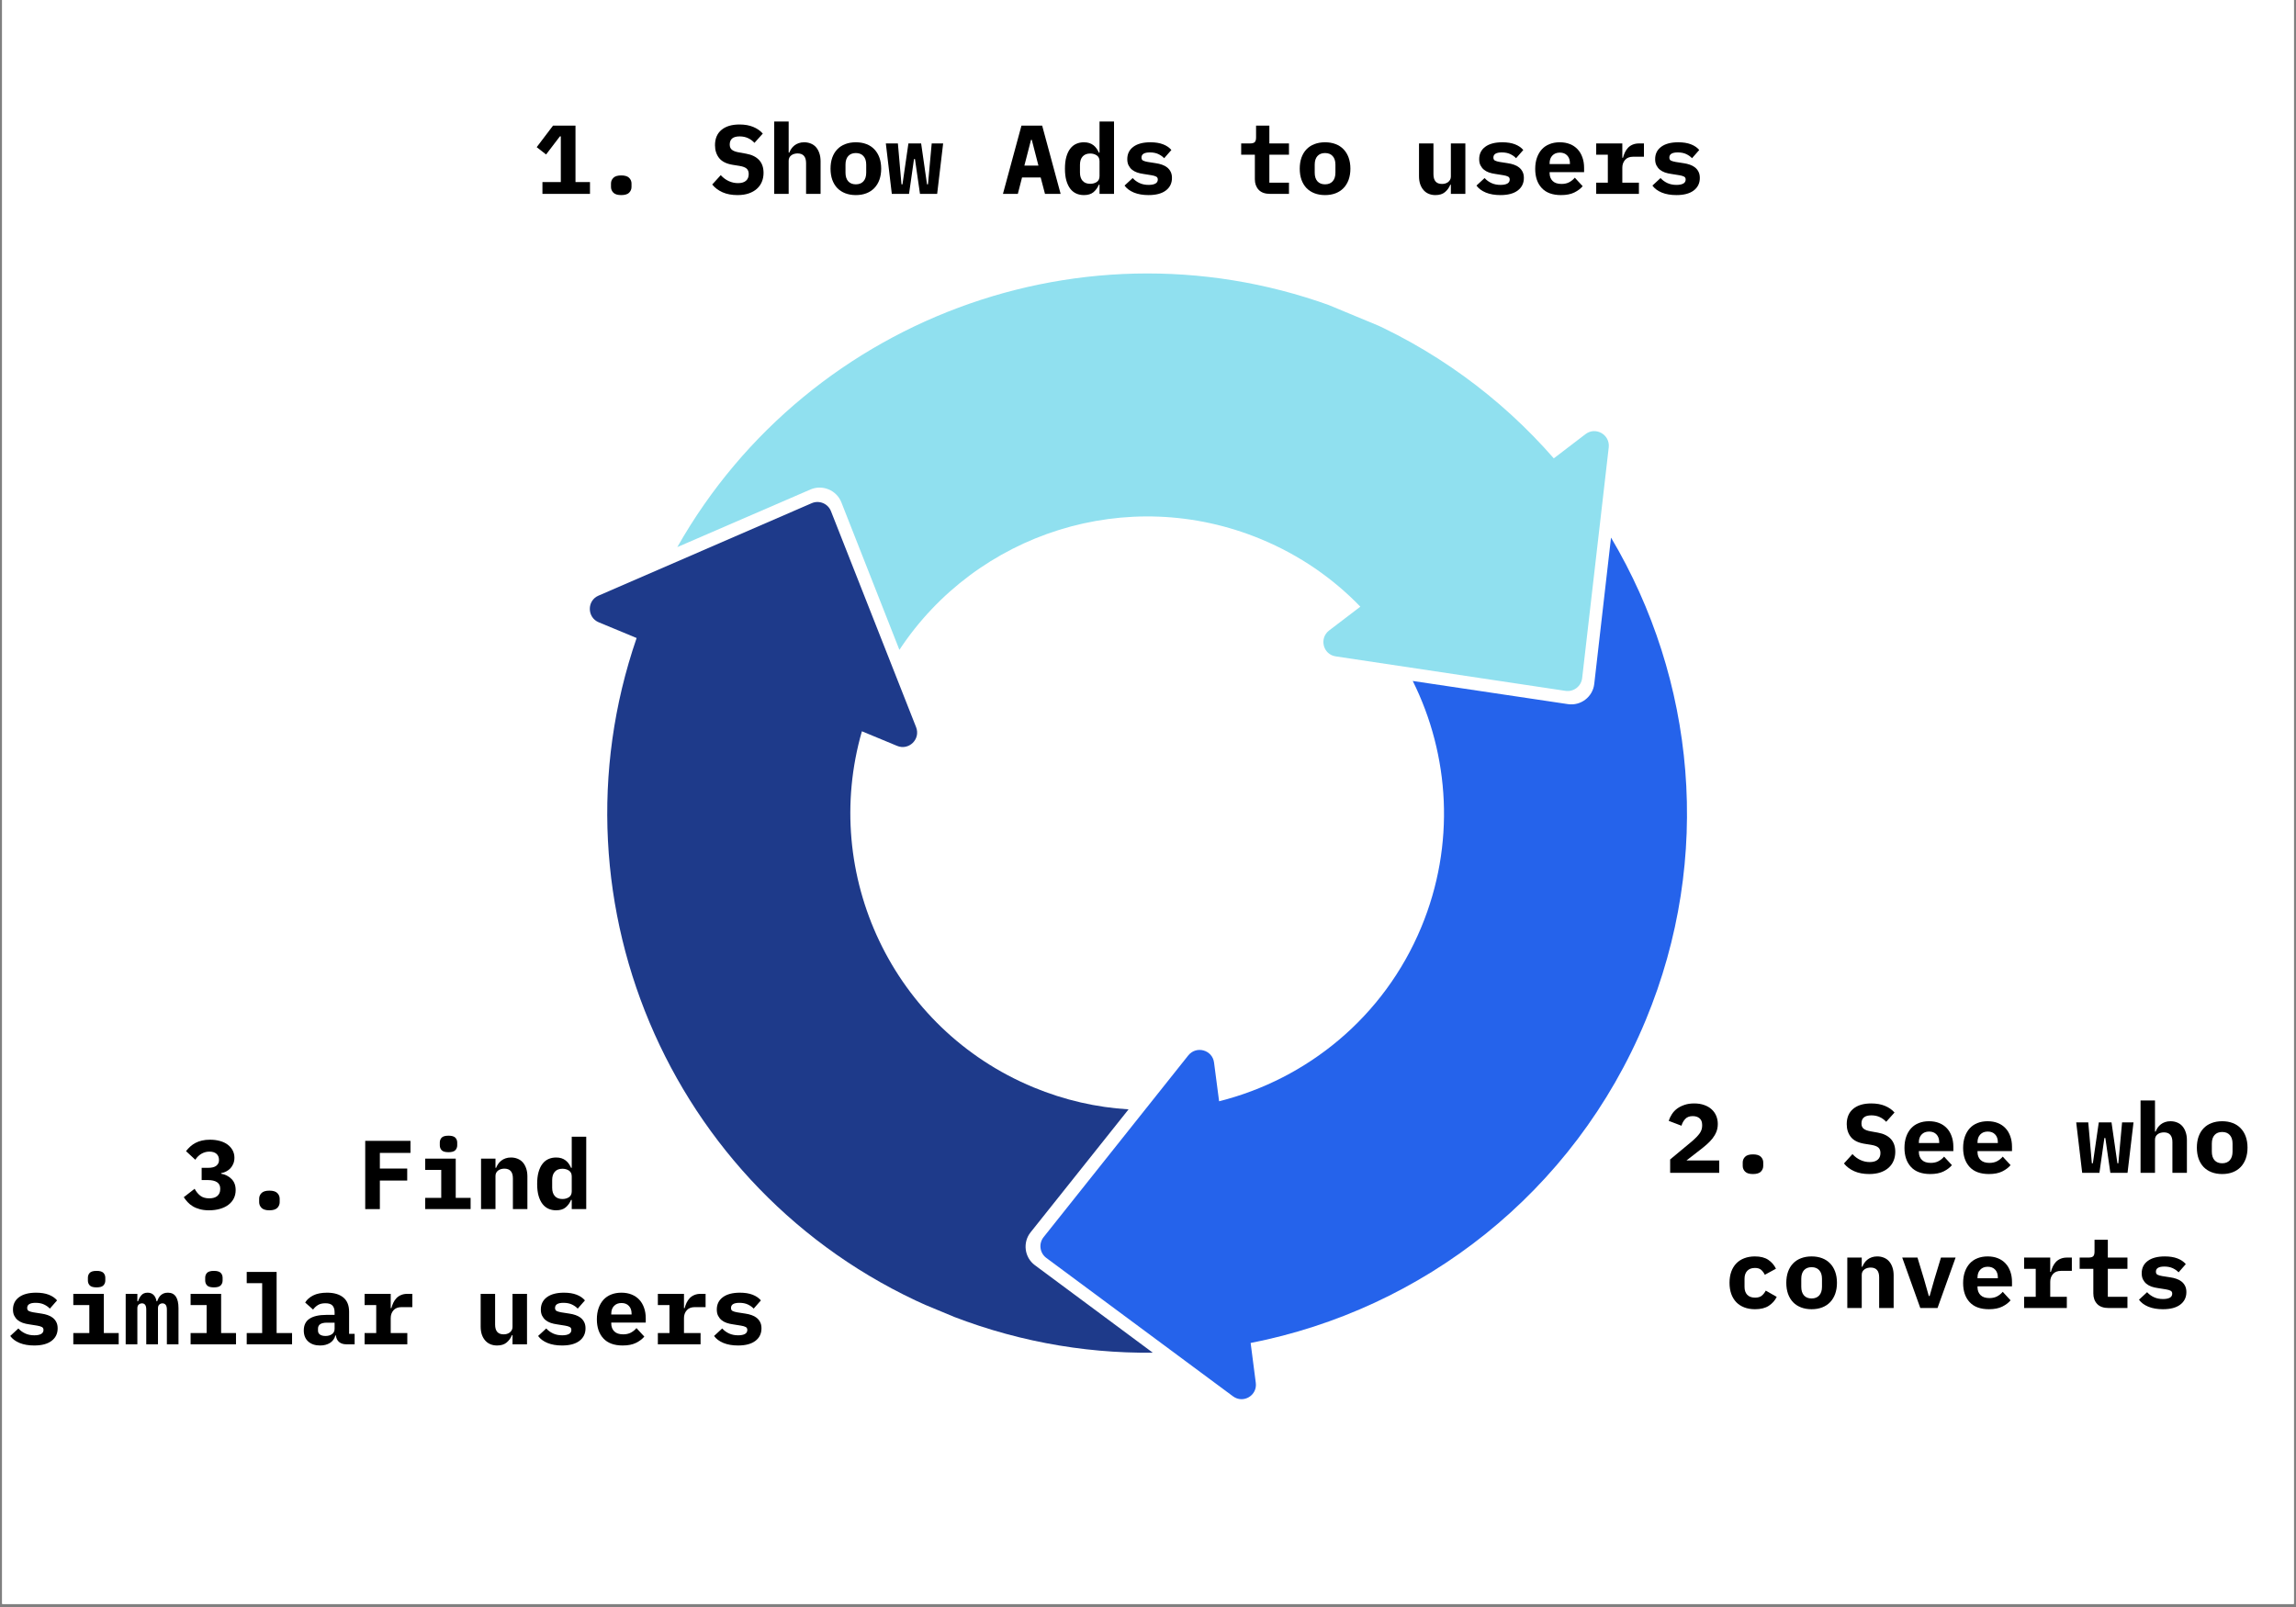
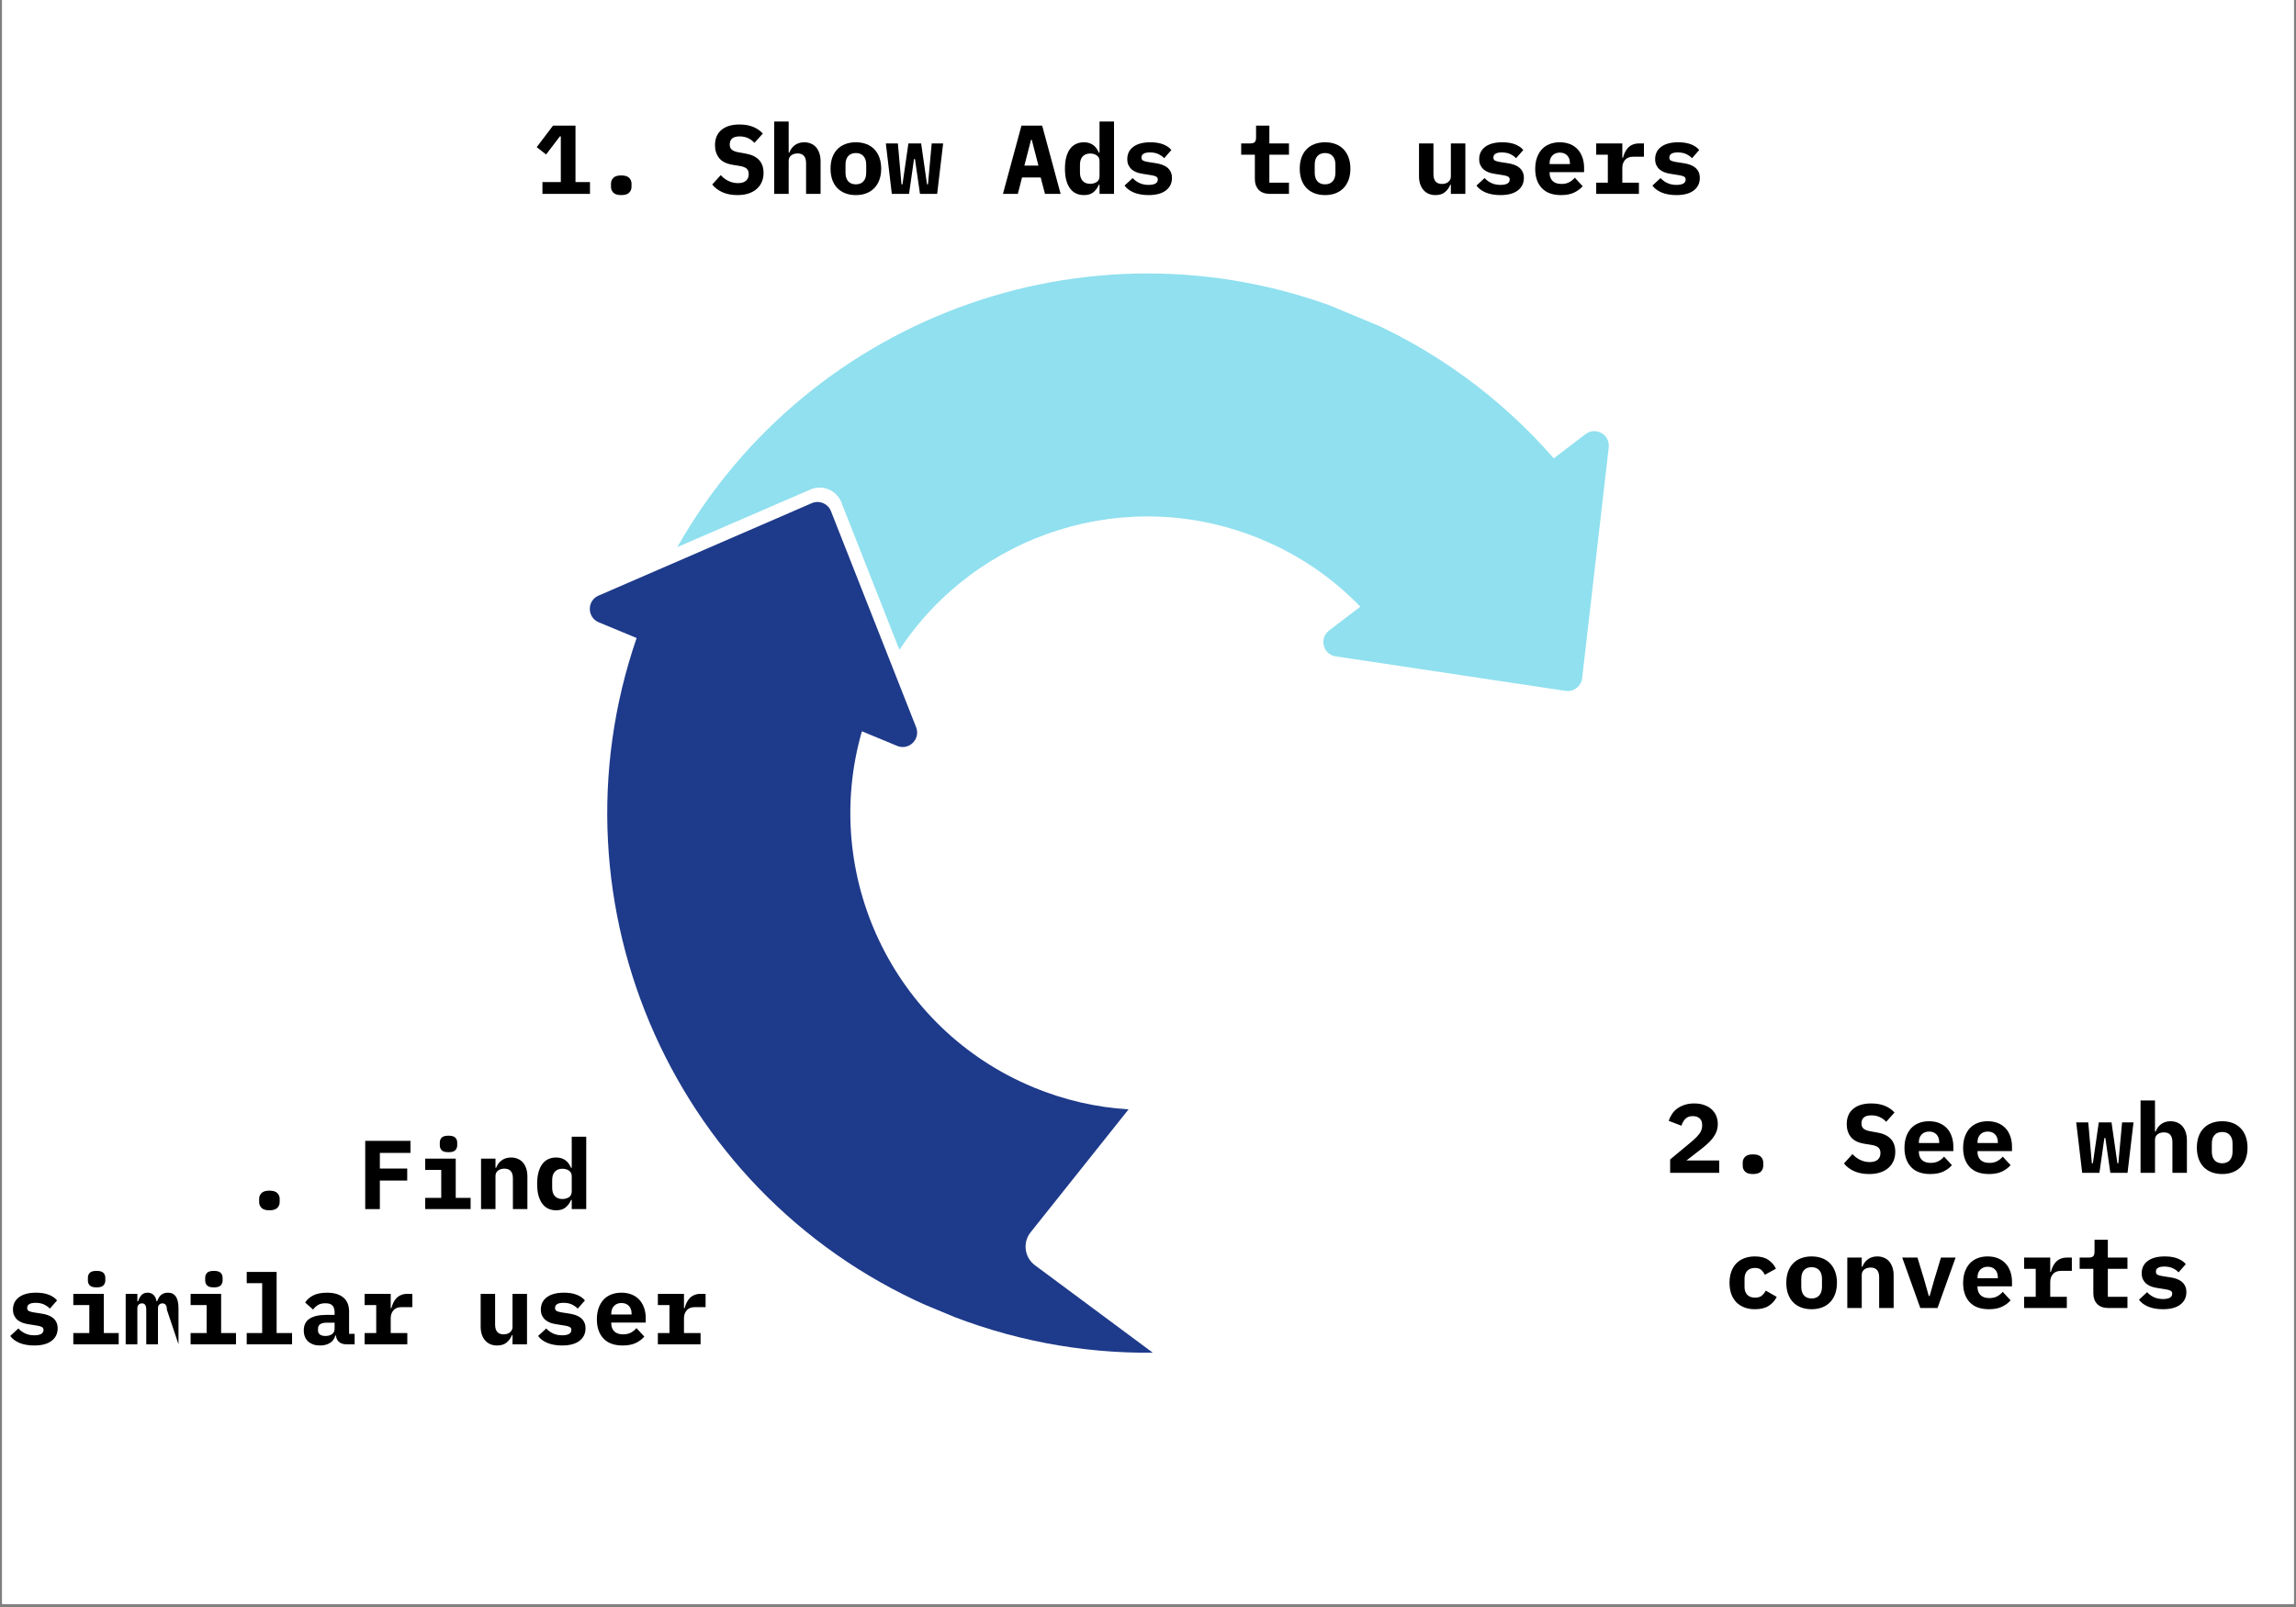
<svg xmlns="http://www.w3.org/2000/svg" width="1000" zoomAndPan="magnify" viewBox="0 0 750 525" height="700" preserveAspectRatio="xMidYMid meet" version="1.0">
  <rect x="0" y="0" width="750" height="525" fill="#808080" stroke="none" />
  <defs>
    <g />
    <clipPath id="a5e30003cc">
      <path d="M 0.715 0 L 749.285 0 L 749.285 524 L 0.715 524 Z M 0.715 0 " clip-rule="nonzero" />
    </clipPath>
    <clipPath id="dd995544b3">
      <path d="M 127 28 L 606 28 L 606 497 L 127 497 Z M 127 28 " clip-rule="nonzero" />
    </clipPath>
    <clipPath id="418baad86c">
      <path d="M 126.328 353.672 L 261.504 28.035 L 605.117 170.672 L 469.941 496.309 Z M 126.328 353.672 " clip-rule="nonzero" />
    </clipPath>
    <clipPath id="80af162a32">
      <path d="M 65 136 L 250 136 L 250 414 L 65 414 Z M 65 136 " clip-rule="nonzero" />
    </clipPath>
    <clipPath id="a8ef7c6084">
      <path d="M -0.672 325.672 L 134.504 0.035 L 478.117 142.672 L 342.941 468.309 Z M -0.672 325.672 " clip-rule="nonzero" />
    </clipPath>
    <clipPath id="a7e6c8ddb1">
      <path d="M 134.645 -0.301 L -0.531 325.336 L 343.082 467.973 L 478.258 142.34 Z M 134.645 -0.301 " clip-rule="nonzero" />
    </clipPath>
    <clipPath id="a96483e922">
      <path d="M 212 147 L 425 147 L 425 430 L 212 430 Z M 212 147 " clip-rule="nonzero" />
    </clipPath>
    <clipPath id="c2c90e0536">
-       <path d="M -0.672 325.672 L 134.504 0.035 L 478.117 142.672 L 342.941 468.309 Z M -0.672 325.672 " clip-rule="nonzero" />
-     </clipPath>
+       </clipPath>
    <clipPath id="4b4fa95a12">
      <path d="M 134.645 -0.301 L -0.531 325.336 L 343.082 467.973 L 478.258 142.34 Z M 134.645 -0.301 " clip-rule="nonzero" />
    </clipPath>
    <clipPath id="28106d684c">
      <path d="M 94 61 L 399 61 L 399 198 L 94 198 Z M 94 61 " clip-rule="nonzero" />
    </clipPath>
    <clipPath id="fcc77e36cd">
      <path d="M -0.672 325.672 L 134.504 0.035 L 478.117 142.672 L 342.941 468.309 Z M -0.672 325.672 " clip-rule="nonzero" />
    </clipPath>
    <clipPath id="f178ee796e">
      <path d="M 134.645 -0.301 L -0.531 325.336 L 343.082 467.973 L 478.258 142.34 Z M 134.645 -0.301 " clip-rule="nonzero" />
    </clipPath>
    <clipPath id="5718614ca7">
      <rect x="0" width="479" y="0" height="469" />
    </clipPath>
  </defs>
  <g clip-path="url(#a5e30003cc)">
    <path fill="#ffffff" d="M 0.715 0 L 749.285 0 L 749.285 524 L 0.715 524 Z M 0.715 0 " fill-opacity="1" fill-rule="nonzero" />
    <path fill="#ffffff" d="M 0.715 0 L 749.285 0 L 749.285 524 L 0.715 524 Z M 0.715 0 " fill-opacity="1" fill-rule="nonzero" />
  </g>
  <g clip-path="url(#dd995544b3)">
    <g clip-path="url(#418baad86c)">
      <g transform="matrix(1, 0, 0, 1, 127, 28)">
        <g clip-path="url(#5718614ca7)">
          <g clip-path="url(#80af162a32)">
            <g clip-path="url(#a8ef7c6084)">
              <g clip-path="url(#a7e6c8ddb1)">
                <path fill="#1e3a8a" d="M 80.957 180.438 L 68.57 175.297 C 64.738 173.707 64.688 168.227 68.492 166.598 L 138.148 136.391 C 140.598 135.324 143.469 136.516 144.441 139.004 L 172.258 209.594 C 173.762 213.508 169.875 217.27 166.043 215.676 L 154.547 210.906 C 141.059 257.691 164.566 308.121 210.551 327.211 C 220.746 331.441 231.242 333.793 241.652 334.422 L 209.664 374.57 C 207.004 377.879 207.617 382.785 211.051 385.336 L 249.562 413.918 C 226.43 414.18 202.809 409.832 180.09 400.398 C 93.609 364.66 50.859 267.816 80.957 180.438 Z M 80.957 180.438 " fill-opacity="1" fill-rule="nonzero" />
              </g>
            </g>
          </g>
          <g clip-path="url(#a96483e922)">
            <g clip-path="url(#c2c90e0536)">
              <g clip-path="url(#4b4fa95a12)">
                <path fill="#2563eb" d="M 275.742 428.152 L 214.77 382.949 C 212.629 381.34 212.215 378.277 213.895 376.168 L 261.172 316.777 C 263.801 313.535 269.051 314.992 269.574 319.141 L 271.227 331.781 C 299.98 324.543 325.066 304.312 337.281 274.887 C 348.473 247.926 346.551 218.73 334.484 194.469 L 385.172 202.035 C 389.398 202.668 393.305 199.637 393.773 195.418 L 399.25 147.633 C 426.68 193.836 432.723 251.938 410.566 305.309 C 387.074 361.902 337.492 399.797 281.527 410.742 L 283.203 423.711 C 283.797 427.887 279.109 430.672 275.742 428.152 Z M 275.742 428.152 " fill-opacity="1" fill-rule="nonzero" />
              </g>
            </g>
          </g>
          <g clip-path="url(#28106d684c)">
            <g clip-path="url(#fcc77e36cd)">
              <g clip-path="url(#f178ee796e)">
                <path fill="#90e0ef" d="M 166.793 184.301 L 147.824 136.078 C 146.25 132.137 141.668 130.23 137.766 131.902 L 94.246 150.738 C 137.535 74.289 232.102 40.305 315.312 74.844 C 341.246 85.609 363.215 101.871 380.555 121.742 L 390.895 113.84 C 394.203 111.285 398.941 113.973 398.504 118.125 L 389.82 193.535 C 389.512 196.215 387.051 198.082 384.402 197.703 L 309.34 186.438 C 305.176 185.836 303.844 180.547 307.148 177.988 L 317.363 170.195 C 308.445 160.957 297.547 153.387 284.957 148.16 C 241.23 130.008 191.914 146.199 166.793 184.301 Z M 166.793 184.301 " fill-opacity="1" fill-rule="nonzero" />
              </g>
            </g>
          </g>
        </g>
      </g>
    </g>
  </g>
  <g fill="#000000" fill-opacity="1">
    <g transform="translate(174.191, 63.343)">
      <g>
        <path d="M 3 0 L 3 -3.859 L 9 -3.859 L 9 -18.812 L 8.719 -18.812 L 4.188 -12.875 L 1.125 -15.266 L 6.453 -22.297 L 13.797 -22.297 L 13.797 -3.859 L 18.531 -3.859 L 18.531 0 Z M 3 0 " />
      </g>
    </g>
  </g>
  <g fill="#000000" fill-opacity="1">
    <g transform="translate(193.35, 63.343)">
      <g>
        <path d="M 9.578 0.391 C 8.391 0.391 7.535 0.129 7.016 -0.391 C 6.492 -0.922 6.234 -1.547 6.234 -2.266 L 6.234 -3.391 C 6.234 -4.109 6.492 -4.727 7.016 -5.25 C 7.535 -5.77 8.391 -6.031 9.578 -6.031 C 10.773 -6.031 11.633 -5.77 12.156 -5.25 C 12.676 -4.727 12.938 -4.109 12.938 -3.391 L 12.938 -2.266 C 12.938 -1.547 12.676 -0.922 12.156 -0.391 C 11.633 0.129 10.773 0.391 9.578 0.391 Z M 9.578 0.391 " />
      </g>
    </g>
  </g>
  <g fill="#000000" fill-opacity="1">
    <g transform="translate(212.509, 63.343)">
      <g />
    </g>
  </g>
  <g fill="#000000" fill-opacity="1">
    <g transform="translate(231.667, 63.343)">
      <g>
        <path d="M 9.234 0.391 C 7.359 0.391 5.727 0.082 4.344 -0.531 C 2.957 -1.156 1.836 -2 0.984 -3.062 L 3.766 -6.125 C 4.578 -5.238 5.469 -4.582 6.438 -4.156 C 7.406 -3.727 8.391 -3.516 9.391 -3.516 C 10.535 -3.516 11.406 -3.77 12 -4.281 C 12.602 -4.789 12.906 -5.523 12.906 -6.484 C 12.906 -7.273 12.676 -7.867 12.219 -8.266 C 11.758 -8.672 10.988 -8.961 9.906 -9.141 L 7.562 -9.516 C 5.562 -9.859 4.113 -10.598 3.219 -11.734 C 2.332 -12.879 1.891 -14.27 1.891 -15.906 C 1.891 -18.051 2.586 -19.711 3.984 -20.891 C 5.391 -22.078 7.363 -22.672 9.906 -22.672 C 11.625 -22.672 13.117 -22.406 14.391 -21.875 C 15.672 -21.344 16.707 -20.617 17.5 -19.703 L 14.781 -16.672 C 14.188 -17.328 13.484 -17.844 12.672 -18.219 C 11.867 -18.594 10.957 -18.781 9.938 -18.781 C 7.781 -18.781 6.703 -17.895 6.703 -16.125 C 6.703 -15.363 6.941 -14.789 7.422 -14.406 C 7.898 -14.02 8.68 -13.734 9.766 -13.547 L 12.109 -13.125 C 13.91 -12.801 15.301 -12.117 16.281 -11.078 C 17.258 -10.035 17.75 -8.629 17.75 -6.859 C 17.75 -5.816 17.566 -4.852 17.203 -3.969 C 16.848 -3.094 16.305 -2.328 15.578 -1.672 C 14.859 -1.023 13.973 -0.52 12.922 -0.156 C 11.867 0.207 10.641 0.391 9.234 0.391 Z M 9.234 0.391 " />
      </g>
    </g>
  </g>
  <g fill="#000000" fill-opacity="1">
    <g transform="translate(250.826, 63.343)">
      <g>
        <path d="M 2.078 -23.641 L 6.797 -23.641 L 6.797 -13.484 L 7 -13.484 C 7.188 -13.953 7.414 -14.383 7.688 -14.781 C 7.969 -15.188 8.305 -15.539 8.703 -15.844 C 9.098 -16.156 9.555 -16.398 10.078 -16.578 C 10.598 -16.766 11.188 -16.859 11.844 -16.859 C 12.633 -16.859 13.359 -16.723 14.016 -16.453 C 14.68 -16.191 15.25 -15.797 15.719 -15.266 C 16.188 -14.734 16.551 -14.082 16.812 -13.312 C 17.082 -12.551 17.219 -11.672 17.219 -10.672 L 17.219 0 L 12.484 0 L 12.484 -10.031 C 12.484 -12.156 11.555 -13.219 9.703 -13.219 C 9.348 -13.219 8.992 -13.172 8.641 -13.078 C 8.285 -12.984 7.969 -12.832 7.688 -12.625 C 7.414 -12.426 7.195 -12.176 7.031 -11.875 C 6.875 -11.582 6.797 -11.234 6.797 -10.828 L 6.797 0 L 2.078 0 Z M 2.078 -23.641 " />
      </g>
    </g>
  </g>
  <g fill="#000000" fill-opacity="1">
    <g transform="translate(269.985, 63.343)">
      <g>
        <path d="M 9.578 0.391 C 8.305 0.391 7.156 0.191 6.125 -0.203 C 5.102 -0.598 4.234 -1.164 3.516 -1.906 C 2.805 -2.656 2.258 -3.562 1.875 -4.625 C 1.5 -5.695 1.312 -6.898 1.312 -8.234 C 1.312 -9.578 1.5 -10.781 1.875 -11.844 C 2.258 -12.914 2.805 -13.82 3.516 -14.562 C 4.234 -15.312 5.102 -15.879 6.125 -16.266 C 7.156 -16.66 8.305 -16.859 9.578 -16.859 C 10.859 -16.859 12.008 -16.66 13.031 -16.266 C 14.051 -15.879 14.914 -15.312 15.625 -14.562 C 16.344 -13.82 16.895 -12.914 17.281 -11.844 C 17.664 -10.781 17.859 -9.578 17.859 -8.234 C 17.859 -6.898 17.664 -5.695 17.281 -4.625 C 16.895 -3.562 16.344 -2.656 15.625 -1.906 C 14.914 -1.164 14.051 -0.598 13.031 -0.203 C 12.008 0.191 10.859 0.391 9.578 0.391 Z M 9.578 -3.125 C 10.641 -3.125 11.469 -3.453 12.062 -4.109 C 12.664 -4.773 12.969 -5.719 12.969 -6.938 L 12.969 -9.547 C 12.969 -10.766 12.664 -11.703 12.062 -12.359 C 11.469 -13.016 10.641 -13.344 9.578 -13.344 C 8.516 -13.344 7.688 -13.016 7.094 -12.359 C 6.5 -11.703 6.203 -10.766 6.203 -9.547 L 6.203 -6.938 C 6.203 -5.719 6.5 -4.773 7.094 -4.109 C 7.688 -3.453 8.516 -3.125 9.578 -3.125 Z M 9.578 -3.125 " />
      </g>
    </g>
  </g>
  <g fill="#000000" fill-opacity="1">
    <g transform="translate(289.144, 63.343)">
      <g>
        <path d="M 0.219 -16.484 L 4.156 -16.484 L 5.328 -3.125 L 5.656 -3.125 L 7.594 -16.484 L 11.75 -16.484 L 13.672 -3.125 L 13.984 -3.125 L 15.203 -16.484 L 18.938 -16.484 L 16.984 0 L 11.375 0 L 9.734 -11.375 L 9.422 -11.375 L 7.797 0 L 2.172 0 Z M 0.219 -16.484 " />
      </g>
    </g>
  </g>
  <g fill="#000000" fill-opacity="1">
    <g transform="translate(308.303, 63.343)">
      <g />
    </g>
  </g>
  <g fill="#000000" fill-opacity="1">
    <g transform="translate(327.461, 63.343)">
      <g>
        <path d="M 13.891 0 L 12.484 -5.359 L 6.391 -5.359 L 5.016 0 L 0.156 0 L 6.203 -22.297 L 12.969 -22.297 L 19 0 Z M 9.578 -17.656 L 9.328 -17.656 L 7.156 -9.234 L 11.75 -9.234 Z M 9.578 -17.656 " />
      </g>
    </g>
  </g>
  <g fill="#000000" fill-opacity="1">
    <g transform="translate(346.62, 63.343)">
      <g>
        <path d="M 12.547 -3 L 12.328 -3 C 11.898 -2 11.305 -1.18 10.547 -0.547 C 9.797 0.078 8.758 0.391 7.438 0.391 C 6.52 0.391 5.68 0.219 4.922 -0.125 C 4.172 -0.469 3.523 -0.988 2.984 -1.688 C 2.441 -2.395 2.016 -3.289 1.703 -4.375 C 1.398 -5.457 1.25 -6.742 1.25 -8.234 C 1.25 -9.723 1.398 -11.008 1.703 -12.094 C 2.016 -13.188 2.441 -14.082 2.984 -14.781 C 3.523 -15.488 4.172 -16.008 4.922 -16.344 C 5.68 -16.688 6.52 -16.859 7.438 -16.859 C 8.102 -16.859 8.691 -16.773 9.203 -16.609 C 9.711 -16.441 10.16 -16.207 10.547 -15.906 C 10.941 -15.602 11.285 -15.242 11.578 -14.828 C 11.867 -14.422 12.117 -13.973 12.328 -13.484 L 12.547 -13.484 L 12.547 -23.641 L 17.281 -23.641 L 17.281 0 L 12.547 0 Z M 9.484 -3.297 C 10.316 -3.297 11.035 -3.492 11.641 -3.891 C 12.242 -4.297 12.547 -4.938 12.547 -5.812 L 12.547 -10.672 C 12.547 -11.547 12.242 -12.18 11.641 -12.578 C 11.035 -12.984 10.316 -13.188 9.484 -13.188 C 8.422 -13.188 7.598 -12.859 7.016 -12.203 C 6.441 -11.555 6.156 -10.66 6.156 -9.516 L 6.156 -6.969 C 6.156 -5.812 6.441 -4.91 7.016 -4.266 C 7.598 -3.617 8.422 -3.297 9.484 -3.297 Z M 9.484 -3.297 " />
      </g>
    </g>
  </g>
  <g fill="#000000" fill-opacity="1">
    <g transform="translate(365.779, 63.343)">
      <g>
        <path d="M 9.391 0.391 C 7.555 0.391 5.961 0.113 4.609 -0.438 C 3.266 -1 2.25 -1.758 1.562 -2.719 L 4.219 -5.172 C 4.852 -4.473 5.602 -3.926 6.469 -3.531 C 7.332 -3.133 8.316 -2.938 9.422 -2.938 C 10.359 -2.938 11.094 -3.078 11.625 -3.359 C 12.156 -3.648 12.422 -4.094 12.422 -4.688 C 12.422 -5.156 12.238 -5.477 11.875 -5.656 C 11.52 -5.844 11.02 -5.988 10.375 -6.094 L 7.734 -6.516 C 6.984 -6.617 6.285 -6.781 5.641 -7 C 5.004 -7.227 4.453 -7.535 3.984 -7.922 C 3.523 -8.305 3.156 -8.773 2.875 -9.328 C 2.594 -9.879 2.453 -10.551 2.453 -11.344 C 2.453 -13.062 3.113 -14.41 4.438 -15.391 C 5.758 -16.367 7.613 -16.859 10 -16.859 C 11.613 -16.859 12.988 -16.641 14.125 -16.203 C 15.27 -15.766 16.18 -15.145 16.859 -14.344 L 14.5 -11.656 C 14.008 -12.188 13.379 -12.633 12.609 -13 C 11.848 -13.363 10.926 -13.547 9.844 -13.547 C 8.008 -13.547 7.094 -12.988 7.094 -11.875 C 7.094 -11.383 7.27 -11.051 7.625 -10.875 C 7.988 -10.695 8.492 -10.551 9.141 -10.438 L 11.75 -10.031 C 12.5 -9.926 13.191 -9.758 13.828 -9.531 C 14.461 -9.312 15.02 -9.008 15.5 -8.625 C 15.977 -8.238 16.352 -7.77 16.625 -7.219 C 16.906 -6.664 17.047 -5.992 17.047 -5.203 C 17.047 -3.484 16.379 -2.117 15.047 -1.109 C 13.723 -0.109 11.836 0.391 9.391 0.391 Z M 9.391 0.391 " />
      </g>
    </g>
  </g>
  <g fill="#000000" fill-opacity="1">
    <g transform="translate(384.938, 63.343)">
      <g />
    </g>
  </g>
  <g fill="#000000" fill-opacity="1">
    <g transform="translate(404.096, 63.343)">
      <g>
        <path d="M 10.859 0 C 9.148 0 7.879 -0.445 7.047 -1.344 C 6.223 -2.238 5.812 -3.379 5.812 -4.766 L 5.812 -12.812 L 1.344 -12.812 L 1.344 -16.484 L 4.25 -16.484 C 4.945 -16.484 5.445 -16.617 5.75 -16.891 C 6.051 -17.172 6.203 -17.68 6.203 -18.422 L 6.203 -22.297 L 10.547 -22.297 L 10.547 -16.484 L 16.953 -16.484 L 16.953 -12.812 L 10.547 -12.812 L 10.547 -3.672 L 16.953 -3.672 L 16.953 0 Z M 10.859 0 " />
      </g>
    </g>
  </g>
  <g fill="#000000" fill-opacity="1">
    <g transform="translate(423.255, 63.343)">
      <g>
        <path d="M 9.578 0.391 C 8.305 0.391 7.156 0.191 6.125 -0.203 C 5.102 -0.598 4.234 -1.164 3.516 -1.906 C 2.805 -2.656 2.258 -3.562 1.875 -4.625 C 1.5 -5.695 1.312 -6.898 1.312 -8.234 C 1.312 -9.578 1.5 -10.781 1.875 -11.844 C 2.258 -12.914 2.805 -13.82 3.516 -14.562 C 4.234 -15.312 5.102 -15.879 6.125 -16.266 C 7.156 -16.66 8.305 -16.859 9.578 -16.859 C 10.859 -16.859 12.008 -16.66 13.031 -16.266 C 14.051 -15.879 14.914 -15.312 15.625 -14.562 C 16.344 -13.82 16.895 -12.914 17.281 -11.844 C 17.664 -10.781 17.859 -9.578 17.859 -8.234 C 17.859 -6.898 17.664 -5.695 17.281 -4.625 C 16.895 -3.562 16.344 -2.656 15.625 -1.906 C 14.914 -1.164 14.051 -0.598 13.031 -0.203 C 12.008 0.191 10.859 0.391 9.578 0.391 Z M 9.578 -3.125 C 10.641 -3.125 11.469 -3.453 12.062 -4.109 C 12.664 -4.773 12.969 -5.719 12.969 -6.938 L 12.969 -9.547 C 12.969 -10.766 12.664 -11.703 12.062 -12.359 C 11.469 -13.016 10.641 -13.344 9.578 -13.344 C 8.516 -13.344 7.688 -13.016 7.094 -12.359 C 6.5 -11.703 6.203 -10.766 6.203 -9.547 L 6.203 -6.938 C 6.203 -5.719 6.5 -4.773 7.094 -4.109 C 7.688 -3.453 8.516 -3.125 9.578 -3.125 Z M 9.578 -3.125 " />
      </g>
    </g>
  </g>
  <g fill="#000000" fill-opacity="1">
    <g transform="translate(442.414, 63.343)">
      <g />
    </g>
  </g>
  <g fill="#000000" fill-opacity="1">
    <g transform="translate(461.573, 63.343)">
      <g>
        <path d="M 12.359 -3 L 12.172 -3 C 11.805 -2.062 11.234 -1.258 10.453 -0.594 C 9.68 0.062 8.633 0.391 7.312 0.391 C 6.52 0.391 5.797 0.254 5.141 -0.016 C 4.484 -0.285 3.922 -0.688 3.453 -1.219 C 2.984 -1.75 2.613 -2.395 2.344 -3.156 C 2.082 -3.926 1.953 -4.812 1.953 -5.812 L 1.953 -16.484 L 6.672 -16.484 L 6.672 -6.453 C 6.672 -4.316 7.598 -3.25 9.453 -3.25 C 9.816 -3.25 10.172 -3.297 10.516 -3.391 C 10.867 -3.492 11.176 -3.645 11.438 -3.844 C 11.707 -4.051 11.926 -4.301 12.094 -4.594 C 12.27 -4.895 12.359 -5.25 12.359 -5.656 L 12.359 -16.484 L 17.094 -16.484 L 17.094 0 L 12.359 0 Z M 12.359 -3 " />
      </g>
    </g>
  </g>
  <g fill="#000000" fill-opacity="1">
    <g transform="translate(480.732, 63.343)">
      <g>
        <path d="M 9.391 0.391 C 7.555 0.391 5.961 0.113 4.609 -0.438 C 3.266 -1 2.25 -1.758 1.562 -2.719 L 4.219 -5.172 C 4.852 -4.473 5.602 -3.926 6.469 -3.531 C 7.332 -3.133 8.316 -2.938 9.422 -2.938 C 10.359 -2.938 11.094 -3.078 11.625 -3.359 C 12.156 -3.648 12.422 -4.094 12.422 -4.688 C 12.422 -5.156 12.238 -5.477 11.875 -5.656 C 11.52 -5.844 11.02 -5.988 10.375 -6.094 L 7.734 -6.516 C 6.984 -6.617 6.285 -6.781 5.641 -7 C 5.004 -7.227 4.453 -7.535 3.984 -7.922 C 3.523 -8.305 3.156 -8.773 2.875 -9.328 C 2.594 -9.879 2.453 -10.551 2.453 -11.344 C 2.453 -13.062 3.113 -14.41 4.438 -15.391 C 5.758 -16.367 7.613 -16.859 10 -16.859 C 11.613 -16.859 12.988 -16.641 14.125 -16.203 C 15.27 -15.766 16.18 -15.145 16.859 -14.344 L 14.5 -11.656 C 14.008 -12.188 13.379 -12.633 12.609 -13 C 11.848 -13.363 10.926 -13.547 9.844 -13.547 C 8.008 -13.547 7.094 -12.988 7.094 -11.875 C 7.094 -11.383 7.27 -11.051 7.625 -10.875 C 7.988 -10.695 8.492 -10.551 9.141 -10.438 L 11.75 -10.031 C 12.5 -9.926 13.191 -9.758 13.828 -9.531 C 14.461 -9.312 15.02 -9.008 15.5 -8.625 C 15.977 -8.238 16.352 -7.77 16.625 -7.219 C 16.906 -6.664 17.047 -5.992 17.047 -5.203 C 17.047 -3.484 16.379 -2.117 15.047 -1.109 C 13.723 -0.109 11.836 0.391 9.391 0.391 Z M 9.391 0.391 " />
      </g>
    </g>
  </g>
  <g fill="#000000" fill-opacity="1">
    <g transform="translate(499.89, 63.343)">
      <g>
        <path d="M 10.031 0.391 C 7.258 0.391 5.16 -0.375 3.734 -1.906 C 2.305 -3.445 1.594 -5.535 1.594 -8.172 C 1.594 -9.516 1.781 -10.723 2.156 -11.797 C 2.531 -12.867 3.062 -13.785 3.75 -14.547 C 4.445 -15.305 5.289 -15.879 6.281 -16.266 C 7.27 -16.66 8.379 -16.859 9.609 -16.859 C 10.848 -16.859 11.957 -16.66 12.938 -16.266 C 13.914 -15.879 14.742 -15.32 15.422 -14.594 C 16.109 -13.875 16.633 -12.992 17 -11.953 C 17.375 -10.922 17.562 -9.77 17.562 -8.5 L 17.562 -7.094 L 6.297 -7.094 L 6.297 -6.797 C 6.297 -5.734 6.625 -4.875 7.281 -4.219 C 7.938 -3.57 8.906 -3.25 10.188 -3.25 C 11.164 -3.25 12.004 -3.438 12.703 -3.812 C 13.41 -4.188 14.02 -4.68 14.531 -5.297 L 17.094 -2.516 C 16.445 -1.734 15.547 -1.051 14.391 -0.469 C 13.242 0.102 11.789 0.391 10.031 0.391 Z M 9.641 -13.484 C 8.617 -13.484 7.805 -13.164 7.203 -12.531 C 6.598 -11.906 6.297 -11.062 6.297 -10 L 6.297 -9.734 L 12.938 -9.734 L 12.938 -10 C 12.938 -11.082 12.641 -11.93 12.047 -12.547 C 11.461 -13.172 10.66 -13.484 9.641 -13.484 Z M 9.641 -13.484 " />
      </g>
    </g>
  </g>
  <g fill="#000000" fill-opacity="1">
    <g transform="translate(519.049, 63.343)">
      <g>
        <path d="M 2.359 -3.672 L 6.156 -3.672 L 6.156 -12.812 L 2.359 -12.812 L 2.359 -16.484 L 10.891 -16.484 L 10.891 -11.812 L 11.109 -11.812 C 11.266 -12.414 11.473 -13 11.734 -13.562 C 12.004 -14.125 12.344 -14.625 12.75 -15.062 C 13.164 -15.5 13.672 -15.844 14.266 -16.094 C 14.867 -16.352 15.578 -16.484 16.391 -16.484 L 17.953 -16.484 L 17.953 -12.141 L 14.438 -12.141 C 13.258 -12.141 12.375 -11.789 11.781 -11.094 C 11.188 -10.406 10.891 -9.562 10.891 -8.562 L 10.891 -3.672 L 16.312 -3.672 L 16.312 0 L 2.359 0 Z M 2.359 -3.672 " />
      </g>
    </g>
  </g>
  <g fill="#000000" fill-opacity="1">
    <g transform="translate(538.208, 63.343)">
      <g>
        <path d="M 9.391 0.391 C 7.555 0.391 5.961 0.113 4.609 -0.438 C 3.266 -1 2.25 -1.758 1.562 -2.719 L 4.219 -5.172 C 4.852 -4.473 5.602 -3.926 6.469 -3.531 C 7.332 -3.133 8.316 -2.938 9.422 -2.938 C 10.359 -2.938 11.094 -3.078 11.625 -3.359 C 12.156 -3.648 12.422 -4.094 12.422 -4.688 C 12.422 -5.156 12.238 -5.477 11.875 -5.656 C 11.52 -5.844 11.02 -5.988 10.375 -6.094 L 7.734 -6.516 C 6.984 -6.617 6.285 -6.781 5.641 -7 C 5.004 -7.227 4.453 -7.535 3.984 -7.922 C 3.523 -8.305 3.156 -8.773 2.875 -9.328 C 2.594 -9.879 2.453 -10.551 2.453 -11.344 C 2.453 -13.062 3.113 -14.41 4.438 -15.391 C 5.758 -16.367 7.613 -16.859 10 -16.859 C 11.613 -16.859 12.988 -16.641 14.125 -16.203 C 15.27 -15.766 16.18 -15.145 16.859 -14.344 L 14.5 -11.656 C 14.008 -12.188 13.379 -12.633 12.609 -13 C 11.848 -13.363 10.926 -13.547 9.844 -13.547 C 8.008 -13.547 7.094 -12.988 7.094 -11.875 C 7.094 -11.383 7.27 -11.051 7.625 -10.875 C 7.988 -10.695 8.492 -10.551 9.141 -10.438 L 11.75 -10.031 C 12.5 -9.926 13.191 -9.758 13.828 -9.531 C 14.461 -9.312 15.02 -9.008 15.5 -8.625 C 15.977 -8.238 16.352 -7.77 16.625 -7.219 C 16.906 -6.664 17.047 -5.992 17.047 -5.203 C 17.047 -3.484 16.379 -2.117 15.047 -1.109 C 13.723 -0.109 11.836 0.391 9.391 0.391 Z M 9.391 0.391 " />
      </g>
    </g>
  </g>
  <g fill="#000000" fill-opacity="1">
    <g transform="translate(543.875, 383.161)">
      <g>
        <path d="M 17.719 0 L 1.688 0 L 1.688 -4.375 L 8.719 -10.219 C 9.938 -11.258 10.812 -12.16 11.344 -12.922 C 11.875 -13.691 12.141 -14.504 12.141 -15.359 L 12.141 -15.688 C 12.141 -16.625 11.859 -17.332 11.297 -17.812 C 10.742 -18.289 10 -18.531 9.062 -18.531 C 8 -18.531 7.18 -18.219 6.609 -17.594 C 6.035 -16.977 5.629 -16.242 5.391 -15.391 L 1.219 -16.984 C 1.469 -17.754 1.816 -18.484 2.266 -19.172 C 2.711 -19.867 3.281 -20.473 3.969 -20.984 C 4.664 -21.492 5.473 -21.898 6.391 -22.203 C 7.305 -22.516 8.359 -22.672 9.547 -22.672 C 10.766 -22.672 11.852 -22.5 12.812 -22.156 C 13.77 -21.82 14.578 -21.352 15.234 -20.75 C 15.891 -20.156 16.391 -19.445 16.734 -18.625 C 17.078 -17.812 17.25 -16.926 17.25 -15.969 C 17.25 -15.031 17.094 -14.172 16.781 -13.391 C 16.469 -12.617 16.039 -11.891 15.5 -11.203 C 14.957 -10.523 14.316 -9.863 13.578 -9.219 C 12.848 -8.582 12.066 -7.945 11.234 -7.312 L 7 -4.031 L 17.719 -4.031 Z M 17.719 0 " />
      </g>
    </g>
  </g>
  <g fill="#000000" fill-opacity="1">
    <g transform="translate(563.034, 383.161)">
      <g>
        <path d="M 9.578 0.391 C 8.391 0.391 7.535 0.129 7.016 -0.391 C 6.492 -0.922 6.234 -1.547 6.234 -2.266 L 6.234 -3.391 C 6.234 -4.109 6.492 -4.727 7.016 -5.25 C 7.535 -5.77 8.391 -6.031 9.578 -6.031 C 10.773 -6.031 11.633 -5.77 12.156 -5.25 C 12.676 -4.727 12.938 -4.109 12.938 -3.391 L 12.938 -2.266 C 12.938 -1.547 12.676 -0.922 12.156 -0.391 C 11.633 0.129 10.773 0.391 9.578 0.391 Z M 9.578 0.391 " />
      </g>
    </g>
  </g>
  <g fill="#000000" fill-opacity="1">
    <g transform="translate(582.192, 383.161)">
      <g />
    </g>
  </g>
  <g fill="#000000" fill-opacity="1">
    <g transform="translate(601.351, 383.161)">
      <g>
        <path d="M 9.234 0.391 C 7.359 0.391 5.727 0.082 4.344 -0.531 C 2.957 -1.156 1.836 -2 0.984 -3.062 L 3.766 -6.125 C 4.578 -5.238 5.469 -4.582 6.438 -4.156 C 7.406 -3.727 8.391 -3.516 9.391 -3.516 C 10.535 -3.516 11.406 -3.77 12 -4.281 C 12.602 -4.789 12.906 -5.523 12.906 -6.484 C 12.906 -7.273 12.676 -7.867 12.219 -8.266 C 11.758 -8.672 10.988 -8.961 9.906 -9.141 L 7.562 -9.516 C 5.562 -9.859 4.113 -10.598 3.219 -11.734 C 2.332 -12.879 1.891 -14.27 1.891 -15.906 C 1.891 -18.051 2.586 -19.711 3.984 -20.891 C 5.391 -22.078 7.363 -22.672 9.906 -22.672 C 11.625 -22.672 13.117 -22.406 14.391 -21.875 C 15.672 -21.344 16.707 -20.617 17.5 -19.703 L 14.781 -16.672 C 14.188 -17.328 13.484 -17.844 12.672 -18.219 C 11.867 -18.594 10.957 -18.781 9.938 -18.781 C 7.781 -18.781 6.703 -17.895 6.703 -16.125 C 6.703 -15.363 6.941 -14.789 7.422 -14.406 C 7.898 -14.02 8.68 -13.734 9.766 -13.547 L 12.109 -13.125 C 13.91 -12.801 15.301 -12.117 16.281 -11.078 C 17.258 -10.035 17.75 -8.629 17.75 -6.859 C 17.75 -5.816 17.566 -4.852 17.203 -3.969 C 16.848 -3.094 16.305 -2.328 15.578 -1.672 C 14.859 -1.023 13.973 -0.52 12.922 -0.156 C 11.867 0.207 10.641 0.391 9.234 0.391 Z M 9.234 0.391 " />
      </g>
    </g>
  </g>
  <g fill="#000000" fill-opacity="1">
    <g transform="translate(620.51, 383.161)">
      <g>
        <path d="M 10.031 0.391 C 7.258 0.391 5.16 -0.375 3.734 -1.906 C 2.305 -3.445 1.594 -5.535 1.594 -8.172 C 1.594 -9.516 1.781 -10.723 2.156 -11.797 C 2.531 -12.867 3.062 -13.785 3.75 -14.547 C 4.445 -15.305 5.289 -15.879 6.281 -16.266 C 7.27 -16.66 8.379 -16.859 9.609 -16.859 C 10.848 -16.859 11.957 -16.66 12.938 -16.266 C 13.914 -15.879 14.742 -15.32 15.422 -14.594 C 16.109 -13.875 16.633 -12.992 17 -11.953 C 17.375 -10.922 17.562 -9.77 17.562 -8.5 L 17.562 -7.094 L 6.297 -7.094 L 6.297 -6.797 C 6.297 -5.734 6.625 -4.875 7.281 -4.219 C 7.938 -3.57 8.906 -3.25 10.188 -3.25 C 11.164 -3.25 12.004 -3.438 12.703 -3.812 C 13.41 -4.188 14.02 -4.68 14.531 -5.297 L 17.094 -2.516 C 16.445 -1.734 15.547 -1.051 14.391 -0.469 C 13.242 0.102 11.789 0.391 10.031 0.391 Z M 9.641 -13.484 C 8.617 -13.484 7.805 -13.164 7.203 -12.531 C 6.598 -11.906 6.297 -11.062 6.297 -10 L 6.297 -9.734 L 12.938 -9.734 L 12.938 -10 C 12.938 -11.082 12.641 -11.93 12.047 -12.547 C 11.461 -13.172 10.66 -13.484 9.641 -13.484 Z M 9.641 -13.484 " />
      </g>
    </g>
  </g>
  <g fill="#000000" fill-opacity="1">
    <g transform="translate(639.669, 383.161)">
      <g>
        <path d="M 10.031 0.391 C 7.258 0.391 5.16 -0.375 3.734 -1.906 C 2.305 -3.445 1.594 -5.535 1.594 -8.172 C 1.594 -9.516 1.781 -10.723 2.156 -11.797 C 2.531 -12.867 3.062 -13.785 3.75 -14.547 C 4.445 -15.305 5.289 -15.879 6.281 -16.266 C 7.27 -16.66 8.379 -16.859 9.609 -16.859 C 10.848 -16.859 11.957 -16.66 12.938 -16.266 C 13.914 -15.879 14.742 -15.32 15.422 -14.594 C 16.109 -13.875 16.633 -12.992 17 -11.953 C 17.375 -10.922 17.562 -9.77 17.562 -8.5 L 17.562 -7.094 L 6.297 -7.094 L 6.297 -6.797 C 6.297 -5.734 6.625 -4.875 7.281 -4.219 C 7.938 -3.57 8.906 -3.25 10.188 -3.25 C 11.164 -3.25 12.004 -3.438 12.703 -3.812 C 13.41 -4.188 14.02 -4.68 14.531 -5.297 L 17.094 -2.516 C 16.445 -1.734 15.547 -1.051 14.391 -0.469 C 13.242 0.102 11.789 0.391 10.031 0.391 Z M 9.641 -13.484 C 8.617 -13.484 7.805 -13.164 7.203 -12.531 C 6.598 -11.906 6.297 -11.062 6.297 -10 L 6.297 -9.734 L 12.938 -9.734 L 12.938 -10 C 12.938 -11.082 12.641 -11.93 12.047 -12.547 C 11.461 -13.172 10.66 -13.484 9.641 -13.484 Z M 9.641 -13.484 " />
      </g>
    </g>
  </g>
  <g fill="#000000" fill-opacity="1">
    <g transform="translate(658.827, 383.161)">
      <g />
    </g>
  </g>
  <g fill="#000000" fill-opacity="1">
    <g transform="translate(677.986, 383.161)">
      <g>
        <path d="M 0.219 -16.484 L 4.156 -16.484 L 5.328 -3.125 L 5.656 -3.125 L 7.594 -16.484 L 11.75 -16.484 L 13.672 -3.125 L 13.984 -3.125 L 15.203 -16.484 L 18.938 -16.484 L 16.984 0 L 11.375 0 L 9.734 -11.375 L 9.422 -11.375 L 7.797 0 L 2.172 0 Z M 0.219 -16.484 " />
      </g>
    </g>
  </g>
  <g fill="#000000" fill-opacity="1">
    <g transform="translate(697.145, 383.161)">
      <g>
        <path d="M 2.078 -23.641 L 6.797 -23.641 L 6.797 -13.484 L 7 -13.484 C 7.188 -13.953 7.414 -14.383 7.688 -14.781 C 7.969 -15.188 8.305 -15.539 8.703 -15.844 C 9.098 -16.156 9.555 -16.398 10.078 -16.578 C 10.598 -16.766 11.188 -16.859 11.844 -16.859 C 12.633 -16.859 13.359 -16.723 14.016 -16.453 C 14.68 -16.191 15.25 -15.797 15.719 -15.266 C 16.188 -14.734 16.551 -14.082 16.812 -13.312 C 17.082 -12.551 17.219 -11.672 17.219 -10.672 L 17.219 0 L 12.484 0 L 12.484 -10.031 C 12.484 -12.156 11.555 -13.219 9.703 -13.219 C 9.348 -13.219 8.992 -13.172 8.641 -13.078 C 8.285 -12.984 7.969 -12.832 7.688 -12.625 C 7.414 -12.426 7.195 -12.176 7.031 -11.875 C 6.875 -11.582 6.797 -11.234 6.797 -10.828 L 6.797 0 L 2.078 0 Z M 2.078 -23.641 " />
      </g>
    </g>
  </g>
  <g fill="#000000" fill-opacity="1">
    <g transform="translate(716.304, 383.161)">
      <g>
        <path d="M 9.578 0.391 C 8.305 0.391 7.156 0.191 6.125 -0.203 C 5.102 -0.598 4.234 -1.164 3.516 -1.906 C 2.805 -2.656 2.258 -3.562 1.875 -4.625 C 1.5 -5.695 1.312 -6.898 1.312 -8.234 C 1.312 -9.578 1.5 -10.781 1.875 -11.844 C 2.258 -12.914 2.805 -13.82 3.516 -14.562 C 4.234 -15.312 5.102 -15.879 6.125 -16.266 C 7.156 -16.66 8.305 -16.859 9.578 -16.859 C 10.859 -16.859 12.008 -16.66 13.031 -16.266 C 14.051 -15.879 14.914 -15.312 15.625 -14.562 C 16.344 -13.82 16.895 -12.914 17.281 -11.844 C 17.664 -10.781 17.859 -9.578 17.859 -8.234 C 17.859 -6.898 17.664 -5.695 17.281 -4.625 C 16.895 -3.562 16.344 -2.656 15.625 -1.906 C 14.914 -1.164 14.051 -0.598 13.031 -0.203 C 12.008 0.191 10.859 0.391 9.578 0.391 Z M 9.578 -3.125 C 10.641 -3.125 11.469 -3.453 12.062 -4.109 C 12.664 -4.773 12.969 -5.719 12.969 -6.938 L 12.969 -9.547 C 12.969 -10.766 12.664 -11.703 12.062 -12.359 C 11.469 -13.016 10.641 -13.344 9.578 -13.344 C 8.516 -13.344 7.688 -13.016 7.094 -12.359 C 6.5 -11.703 6.203 -10.766 6.203 -9.547 L 6.203 -6.938 C 6.203 -5.719 6.5 -4.773 7.094 -4.109 C 7.688 -3.453 8.516 -3.125 9.578 -3.125 Z M 9.578 -3.125 " />
      </g>
    </g>
  </g>
  <g fill="#000000" fill-opacity="1">
    <g transform="translate(563.034, 427.326)">
      <g>
        <path d="M 10.25 0.391 C 8.945 0.391 7.781 0.191 6.75 -0.203 C 5.719 -0.598 4.844 -1.164 4.125 -1.906 C 3.414 -2.656 2.867 -3.562 2.484 -4.625 C 2.109 -5.695 1.922 -6.898 1.922 -8.234 C 1.922 -9.578 2.109 -10.781 2.484 -11.844 C 2.867 -12.914 3.414 -13.82 4.125 -14.562 C 4.844 -15.312 5.719 -15.879 6.75 -16.266 C 7.781 -16.66 8.938 -16.859 10.219 -16.859 C 12.031 -16.859 13.484 -16.488 14.578 -15.75 C 15.672 -15.02 16.508 -14.051 17.094 -12.844 L 13.453 -10.859 C 13.148 -11.492 12.758 -12.023 12.281 -12.453 C 11.801 -12.879 11.113 -13.094 10.219 -13.094 C 9.133 -13.094 8.297 -12.773 7.703 -12.141 C 7.117 -11.516 6.828 -10.66 6.828 -9.578 L 6.828 -6.906 C 6.828 -5.812 7.117 -4.953 7.703 -4.328 C 8.297 -3.703 9.156 -3.391 10.281 -3.391 C 11.195 -3.391 11.914 -3.598 12.438 -4.016 C 12.957 -4.441 13.398 -5 13.766 -5.688 L 17.344 -3.641 C 16.75 -2.43 15.879 -1.457 14.734 -0.719 C 13.598 0.02 12.102 0.391 10.25 0.391 Z M 10.25 0.391 " />
      </g>
    </g>
  </g>
  <g fill="#000000" fill-opacity="1">
    <g transform="translate(582.192, 427.326)">
      <g>
        <path d="M 9.578 0.391 C 8.305 0.391 7.156 0.191 6.125 -0.203 C 5.102 -0.598 4.234 -1.164 3.516 -1.906 C 2.805 -2.656 2.258 -3.562 1.875 -4.625 C 1.5 -5.695 1.312 -6.898 1.312 -8.234 C 1.312 -9.578 1.5 -10.781 1.875 -11.844 C 2.258 -12.914 2.805 -13.82 3.516 -14.562 C 4.234 -15.312 5.102 -15.879 6.125 -16.266 C 7.156 -16.66 8.305 -16.859 9.578 -16.859 C 10.859 -16.859 12.008 -16.66 13.031 -16.266 C 14.051 -15.879 14.914 -15.312 15.625 -14.562 C 16.344 -13.82 16.895 -12.914 17.281 -11.844 C 17.664 -10.781 17.859 -9.578 17.859 -8.234 C 17.859 -6.898 17.664 -5.695 17.281 -4.625 C 16.895 -3.562 16.344 -2.656 15.625 -1.906 C 14.914 -1.164 14.051 -0.598 13.031 -0.203 C 12.008 0.191 10.859 0.391 9.578 0.391 Z M 9.578 -3.125 C 10.641 -3.125 11.469 -3.453 12.062 -4.109 C 12.664 -4.773 12.969 -5.719 12.969 -6.938 L 12.969 -9.547 C 12.969 -10.766 12.664 -11.703 12.062 -12.359 C 11.469 -13.016 10.641 -13.344 9.578 -13.344 C 8.516 -13.344 7.688 -13.016 7.094 -12.359 C 6.5 -11.703 6.203 -10.766 6.203 -9.547 L 6.203 -6.938 C 6.203 -5.719 6.5 -4.773 7.094 -4.109 C 7.688 -3.453 8.516 -3.125 9.578 -3.125 Z M 9.578 -3.125 " />
      </g>
    </g>
  </g>
  <g fill="#000000" fill-opacity="1">
    <g transform="translate(601.351, 427.326)">
      <g>
        <path d="M 2.078 0 L 2.078 -16.484 L 6.797 -16.484 L 6.797 -13.484 L 7 -13.484 C 7.188 -13.953 7.414 -14.383 7.688 -14.781 C 7.969 -15.188 8.305 -15.539 8.703 -15.844 C 9.098 -16.156 9.555 -16.398 10.078 -16.578 C 10.598 -16.766 11.188 -16.859 11.844 -16.859 C 12.633 -16.859 13.359 -16.723 14.016 -16.453 C 14.68 -16.191 15.25 -15.797 15.719 -15.266 C 16.188 -14.734 16.551 -14.082 16.812 -13.312 C 17.082 -12.551 17.219 -11.672 17.219 -10.672 L 17.219 0 L 12.484 0 L 12.484 -10.031 C 12.484 -12.156 11.555 -13.219 9.703 -13.219 C 9.348 -13.219 8.992 -13.172 8.641 -13.078 C 8.285 -12.984 7.969 -12.832 7.688 -12.625 C 7.414 -12.426 7.195 -12.176 7.031 -11.875 C 6.875 -11.582 6.797 -11.234 6.797 -10.828 L 6.797 0 Z M 2.078 0 " />
      </g>
    </g>
  </g>
  <g fill="#000000" fill-opacity="1">
    <g transform="translate(620.51, 427.326)">
      <g>
        <path d="M 6.766 0 L 0.859 -16.484 L 5.844 -16.484 L 7.984 -9.422 L 9.547 -3.922 L 9.812 -3.922 L 11.375 -9.422 L 13.516 -16.484 L 18.297 -16.484 L 12.391 0 Z M 6.766 0 " />
      </g>
    </g>
  </g>
  <g fill="#000000" fill-opacity="1">
    <g transform="translate(639.669, 427.326)">
      <g>
        <path d="M 10.031 0.391 C 7.258 0.391 5.16 -0.375 3.734 -1.906 C 2.305 -3.445 1.594 -5.535 1.594 -8.172 C 1.594 -9.516 1.781 -10.723 2.156 -11.797 C 2.531 -12.867 3.062 -13.785 3.75 -14.547 C 4.445 -15.305 5.289 -15.879 6.281 -16.266 C 7.27 -16.66 8.379 -16.859 9.609 -16.859 C 10.848 -16.859 11.957 -16.66 12.938 -16.266 C 13.914 -15.879 14.742 -15.32 15.422 -14.594 C 16.109 -13.875 16.633 -12.992 17 -11.953 C 17.375 -10.922 17.562 -9.77 17.562 -8.5 L 17.562 -7.094 L 6.297 -7.094 L 6.297 -6.797 C 6.297 -5.734 6.625 -4.875 7.281 -4.219 C 7.938 -3.57 8.906 -3.25 10.188 -3.25 C 11.164 -3.25 12.004 -3.438 12.703 -3.812 C 13.41 -4.188 14.02 -4.68 14.531 -5.297 L 17.094 -2.516 C 16.445 -1.734 15.547 -1.051 14.391 -0.469 C 13.242 0.102 11.789 0.391 10.031 0.391 Z M 9.641 -13.484 C 8.617 -13.484 7.805 -13.164 7.203 -12.531 C 6.598 -11.906 6.297 -11.062 6.297 -10 L 6.297 -9.734 L 12.938 -9.734 L 12.938 -10 C 12.938 -11.082 12.641 -11.93 12.047 -12.547 C 11.461 -13.172 10.66 -13.484 9.641 -13.484 Z M 9.641 -13.484 " />
      </g>
    </g>
  </g>
  <g fill="#000000" fill-opacity="1">
    <g transform="translate(658.827, 427.326)">
      <g>
        <path d="M 2.359 -3.672 L 6.156 -3.672 L 6.156 -12.812 L 2.359 -12.812 L 2.359 -16.484 L 10.891 -16.484 L 10.891 -11.812 L 11.109 -11.812 C 11.266 -12.414 11.473 -13 11.734 -13.562 C 12.004 -14.125 12.344 -14.625 12.75 -15.062 C 13.164 -15.5 13.672 -15.844 14.266 -16.094 C 14.867 -16.352 15.578 -16.484 16.391 -16.484 L 17.953 -16.484 L 17.953 -12.141 L 14.438 -12.141 C 13.258 -12.141 12.375 -11.789 11.781 -11.094 C 11.188 -10.406 10.891 -9.562 10.891 -8.562 L 10.891 -3.672 L 16.312 -3.672 L 16.312 0 L 2.359 0 Z M 2.359 -3.672 " />
      </g>
    </g>
  </g>
  <g fill="#000000" fill-opacity="1">
    <g transform="translate(677.986, 427.326)">
      <g>
        <path d="M 10.859 0 C 9.148 0 7.879 -0.445 7.047 -1.344 C 6.223 -2.238 5.812 -3.379 5.812 -4.766 L 5.812 -12.812 L 1.344 -12.812 L 1.344 -16.484 L 4.25 -16.484 C 4.945 -16.484 5.445 -16.617 5.75 -16.891 C 6.051 -17.172 6.203 -17.68 6.203 -18.422 L 6.203 -22.297 L 10.547 -22.297 L 10.547 -16.484 L 16.953 -16.484 L 16.953 -12.812 L 10.547 -12.812 L 10.547 -3.672 L 16.953 -3.672 L 16.953 0 Z M 10.859 0 " />
      </g>
    </g>
  </g>
  <g fill="#000000" fill-opacity="1">
    <g transform="translate(697.145, 427.326)">
      <g>
        <path d="M 9.391 0.391 C 7.555 0.391 5.961 0.113 4.609 -0.438 C 3.266 -1 2.25 -1.758 1.562 -2.719 L 4.219 -5.172 C 4.852 -4.473 5.602 -3.926 6.469 -3.531 C 7.332 -3.133 8.316 -2.938 9.422 -2.938 C 10.359 -2.938 11.094 -3.078 11.625 -3.359 C 12.156 -3.648 12.422 -4.094 12.422 -4.688 C 12.422 -5.156 12.238 -5.477 11.875 -5.656 C 11.52 -5.844 11.02 -5.988 10.375 -6.094 L 7.734 -6.516 C 6.984 -6.617 6.285 -6.781 5.641 -7 C 5.004 -7.227 4.453 -7.535 3.984 -7.922 C 3.523 -8.305 3.156 -8.773 2.875 -9.328 C 2.594 -9.879 2.453 -10.551 2.453 -11.344 C 2.453 -13.062 3.113 -14.41 4.438 -15.391 C 5.758 -16.367 7.613 -16.859 10 -16.859 C 11.613 -16.859 12.988 -16.641 14.125 -16.203 C 15.27 -15.766 16.18 -15.145 16.859 -14.344 L 14.5 -11.656 C 14.008 -12.188 13.379 -12.633 12.609 -13 C 11.848 -13.363 10.926 -13.547 9.844 -13.547 C 8.008 -13.547 7.094 -12.988 7.094 -11.875 C 7.094 -11.383 7.27 -11.051 7.625 -10.875 C 7.988 -10.695 8.492 -10.551 9.141 -10.438 L 11.75 -10.031 C 12.5 -9.926 13.191 -9.758 13.828 -9.531 C 14.461 -9.312 15.02 -9.008 15.5 -8.625 C 15.977 -8.238 16.352 -7.77 16.625 -7.219 C 16.906 -6.664 17.047 -5.992 17.047 -5.203 C 17.047 -3.484 16.379 -2.117 15.047 -1.109 C 13.723 -0.109 11.836 0.391 9.391 0.391 Z M 9.391 0.391 " />
      </g>
    </g>
  </g>
  <g fill="#000000" fill-opacity="1">
    <g transform="translate(59.263, 395.009)">
      <g>
-         <path d="M 8.719 -13.484 C 9.957 -13.484 10.859 -13.719 11.422 -14.188 C 11.984 -14.656 12.266 -15.227 12.266 -15.906 L 12.266 -16.125 C 12.266 -16.938 11.992 -17.582 11.453 -18.062 C 10.91 -18.539 10.141 -18.781 9.141 -18.781 C 8.223 -18.781 7.363 -18.551 6.562 -18.094 C 5.758 -17.633 5.082 -16.977 4.531 -16.125 L 1.5 -18.938 C 1.926 -19.488 2.395 -19.992 2.906 -20.453 C 3.414 -20.91 3.977 -21.301 4.594 -21.625 C 5.219 -21.957 5.914 -22.211 6.688 -22.391 C 7.469 -22.578 8.348 -22.672 9.328 -22.672 C 10.535 -22.672 11.629 -22.531 12.609 -22.25 C 13.586 -21.977 14.422 -21.582 15.109 -21.062 C 15.805 -20.539 16.348 -19.914 16.734 -19.188 C 17.117 -18.469 17.312 -17.66 17.312 -16.766 C 17.312 -16.066 17.191 -15.426 16.953 -14.844 C 16.723 -14.27 16.41 -13.77 16.016 -13.344 C 15.617 -12.926 15.16 -12.582 14.641 -12.312 C 14.117 -12.039 13.562 -11.852 12.969 -11.75 L 12.969 -11.562 C 14.332 -11.32 15.461 -10.75 16.359 -9.844 C 17.266 -8.945 17.719 -7.734 17.719 -6.203 C 17.719 -5.191 17.508 -4.281 17.094 -3.469 C 16.688 -2.664 16.102 -1.977 15.344 -1.406 C 14.594 -0.832 13.676 -0.391 12.594 -0.078 C 11.52 0.234 10.32 0.391 9 0.391 C 7.875 0.391 6.879 0.27 6.016 0.031 C 5.16 -0.195 4.398 -0.508 3.734 -0.906 C 3.078 -1.301 2.508 -1.758 2.031 -2.281 C 1.551 -2.801 1.129 -3.336 0.766 -3.891 L 4.312 -6.641 C 4.801 -5.723 5.41 -4.973 6.141 -4.391 C 6.879 -3.805 7.867 -3.516 9.109 -3.516 C 10.254 -3.516 11.133 -3.781 11.75 -4.312 C 12.363 -4.844 12.672 -5.578 12.672 -6.516 L 12.672 -6.734 C 12.672 -7.648 12.32 -8.336 11.625 -8.797 C 10.926 -9.254 9.945 -9.484 8.688 -9.484 L 6.609 -9.484 L 6.609 -13.484 Z M 8.719 -13.484 " />
-       </g>
+         </g>
    </g>
  </g>
  <g fill="#000000" fill-opacity="1">
    <g transform="translate(78.421, 395.009)">
      <g>
        <path d="M 9.578 0.391 C 8.391 0.391 7.535 0.129 7.016 -0.391 C 6.492 -0.922 6.234 -1.547 6.234 -2.266 L 6.234 -3.391 C 6.234 -4.109 6.492 -4.727 7.016 -5.25 C 7.535 -5.77 8.391 -6.031 9.578 -6.031 C 10.773 -6.031 11.633 -5.77 12.156 -5.25 C 12.676 -4.727 12.938 -4.109 12.938 -3.391 L 12.938 -2.266 C 12.938 -1.547 12.676 -0.922 12.156 -0.391 C 11.633 0.129 10.773 0.391 9.578 0.391 Z M 9.578 0.391 " />
      </g>
    </g>
  </g>
  <g fill="#000000" fill-opacity="1">
    <g transform="translate(97.58, 395.009)">
      <g />
    </g>
  </g>
  <g fill="#000000" fill-opacity="1">
    <g transform="translate(116.739, 395.009)">
      <g>
        <path d="M 2.562 0 L 2.562 -22.297 L 17.344 -22.297 L 17.344 -18.359 L 7.344 -18.359 L 7.344 -13.25 L 16.281 -13.25 L 16.281 -9.328 L 7.344 -9.328 L 7.344 0 Z M 2.562 0 " />
      </g>
    </g>
  </g>
  <g fill="#000000" fill-opacity="1">
    <g transform="translate(135.898, 395.009)">
      <g>
        <path d="M 10.609 -18.594 C 9.535 -18.594 8.789 -18.805 8.375 -19.234 C 7.969 -19.672 7.766 -20.203 7.766 -20.828 L 7.766 -21.75 C 7.766 -22.383 7.969 -22.914 8.375 -23.344 C 8.789 -23.77 9.535 -23.984 10.609 -23.984 C 11.672 -23.984 12.41 -23.77 12.828 -23.344 C 13.242 -22.914 13.453 -22.383 13.453 -21.75 L 13.453 -20.828 C 13.453 -20.203 13.242 -19.672 12.828 -19.234 C 12.41 -18.805 11.672 -18.594 10.609 -18.594 Z M 3 -3.672 L 8.234 -3.672 L 8.234 -12.812 L 3 -12.812 L 3 -16.484 L 12.969 -16.484 L 12.969 -3.672 L 17.828 -3.672 L 17.828 0 L 3 0 Z M 3 -3.672 " />
      </g>
    </g>
  </g>
  <g fill="#000000" fill-opacity="1">
    <g transform="translate(155.057, 395.009)">
      <g>
        <path d="M 2.078 0 L 2.078 -16.484 L 6.797 -16.484 L 6.797 -13.484 L 7 -13.484 C 7.188 -13.953 7.414 -14.383 7.688 -14.781 C 7.969 -15.188 8.305 -15.539 8.703 -15.844 C 9.098 -16.156 9.555 -16.398 10.078 -16.578 C 10.598 -16.766 11.188 -16.859 11.844 -16.859 C 12.633 -16.859 13.359 -16.723 14.016 -16.453 C 14.68 -16.191 15.25 -15.797 15.719 -15.266 C 16.188 -14.734 16.551 -14.082 16.812 -13.312 C 17.082 -12.551 17.219 -11.672 17.219 -10.672 L 17.219 0 L 12.484 0 L 12.484 -10.031 C 12.484 -12.156 11.555 -13.219 9.703 -13.219 C 9.348 -13.219 8.992 -13.172 8.641 -13.078 C 8.285 -12.984 7.969 -12.832 7.688 -12.625 C 7.414 -12.426 7.195 -12.176 7.031 -11.875 C 6.875 -11.582 6.797 -11.234 6.797 -10.828 L 6.797 0 Z M 2.078 0 " />
      </g>
    </g>
  </g>
  <g fill="#000000" fill-opacity="1">
    <g transform="translate(174.215, 395.009)">
      <g>
        <path d="M 12.547 -3 L 12.328 -3 C 11.898 -2 11.305 -1.18 10.547 -0.547 C 9.797 0.078 8.758 0.391 7.438 0.391 C 6.52 0.391 5.68 0.219 4.922 -0.125 C 4.172 -0.469 3.523 -0.988 2.984 -1.688 C 2.441 -2.395 2.016 -3.289 1.703 -4.375 C 1.398 -5.457 1.25 -6.742 1.25 -8.234 C 1.25 -9.723 1.398 -11.008 1.703 -12.094 C 2.016 -13.188 2.441 -14.082 2.984 -14.781 C 3.523 -15.488 4.172 -16.008 4.922 -16.344 C 5.68 -16.688 6.52 -16.859 7.438 -16.859 C 8.102 -16.859 8.691 -16.773 9.203 -16.609 C 9.711 -16.441 10.16 -16.207 10.547 -15.906 C 10.941 -15.602 11.285 -15.242 11.578 -14.828 C 11.867 -14.422 12.117 -13.973 12.328 -13.484 L 12.547 -13.484 L 12.547 -23.641 L 17.281 -23.641 L 17.281 0 L 12.547 0 Z M 9.484 -3.297 C 10.316 -3.297 11.035 -3.492 11.641 -3.891 C 12.242 -4.297 12.547 -4.938 12.547 -5.812 L 12.547 -10.672 C 12.547 -11.547 12.242 -12.18 11.641 -12.578 C 11.035 -12.984 10.316 -13.188 9.484 -13.188 C 8.422 -13.188 7.598 -12.859 7.016 -12.203 C 6.441 -11.555 6.156 -10.66 6.156 -9.516 L 6.156 -6.969 C 6.156 -5.812 6.441 -4.91 7.016 -4.266 C 7.598 -3.617 8.422 -3.297 9.484 -3.297 Z M 9.484 -3.297 " />
      </g>
    </g>
  </g>
  <g fill="#000000" fill-opacity="1">
    <g transform="translate(1.786, 439.175)">
      <g>
        <path d="M 9.391 0.391 C 7.555 0.391 5.961 0.113 4.609 -0.438 C 3.266 -1 2.25 -1.758 1.562 -2.719 L 4.219 -5.172 C 4.852 -4.473 5.602 -3.926 6.469 -3.531 C 7.332 -3.133 8.316 -2.938 9.422 -2.938 C 10.359 -2.938 11.094 -3.078 11.625 -3.359 C 12.156 -3.648 12.422 -4.094 12.422 -4.688 C 12.422 -5.156 12.238 -5.477 11.875 -5.656 C 11.52 -5.844 11.02 -5.988 10.375 -6.094 L 7.734 -6.516 C 6.984 -6.617 6.285 -6.781 5.641 -7 C 5.004 -7.227 4.453 -7.535 3.984 -7.922 C 3.523 -8.305 3.156 -8.773 2.875 -9.328 C 2.594 -9.879 2.453 -10.551 2.453 -11.344 C 2.453 -13.062 3.113 -14.41 4.438 -15.391 C 5.758 -16.367 7.613 -16.859 10 -16.859 C 11.613 -16.859 12.988 -16.641 14.125 -16.203 C 15.27 -15.766 16.18 -15.145 16.859 -14.344 L 14.5 -11.656 C 14.008 -12.188 13.379 -12.633 12.609 -13 C 11.848 -13.363 10.926 -13.547 9.844 -13.547 C 8.008 -13.547 7.094 -12.988 7.094 -11.875 C 7.094 -11.383 7.27 -11.051 7.625 -10.875 C 7.988 -10.695 8.492 -10.551 9.141 -10.438 L 11.75 -10.031 C 12.5 -9.926 13.191 -9.758 13.828 -9.531 C 14.461 -9.312 15.02 -9.008 15.5 -8.625 C 15.977 -8.238 16.352 -7.77 16.625 -7.219 C 16.906 -6.664 17.047 -5.992 17.047 -5.203 C 17.047 -3.484 16.379 -2.117 15.047 -1.109 C 13.723 -0.109 11.836 0.391 9.391 0.391 Z M 9.391 0.391 " />
      </g>
    </g>
  </g>
  <g fill="#000000" fill-opacity="1">
    <g transform="translate(20.945, 439.175)">
      <g>
        <path d="M 10.609 -18.594 C 9.535 -18.594 8.789 -18.805 8.375 -19.234 C 7.969 -19.672 7.766 -20.203 7.766 -20.828 L 7.766 -21.75 C 7.766 -22.383 7.969 -22.914 8.375 -23.344 C 8.789 -23.77 9.535 -23.984 10.609 -23.984 C 11.672 -23.984 12.41 -23.77 12.828 -23.344 C 13.242 -22.914 13.453 -22.383 13.453 -21.75 L 13.453 -20.828 C 13.453 -20.203 13.242 -19.672 12.828 -19.234 C 12.41 -18.805 11.672 -18.594 10.609 -18.594 Z M 3 -3.672 L 8.234 -3.672 L 8.234 -12.812 L 3 -12.812 L 3 -16.484 L 12.969 -16.484 L 12.969 -3.672 L 17.828 -3.672 L 17.828 0 L 3 0 Z M 3 -3.672 " />
      </g>
    </g>
  </g>
  <g fill="#000000" fill-opacity="1">
    <g transform="translate(40.104, 439.175)">
      <g>
-         <path d="M 0.953 0 L 0.953 -16.484 L 4.766 -16.484 L 4.766 -14.047 L 4.984 -14.047 C 5.234 -14.816 5.598 -15.477 6.078 -16.031 C 6.555 -16.582 7.234 -16.859 8.109 -16.859 C 9.703 -16.859 10.68 -15.922 11.047 -14.047 L 11.234 -14.047 C 11.367 -14.43 11.531 -14.797 11.719 -15.141 C 11.914 -15.484 12.148 -15.781 12.422 -16.031 C 12.703 -16.289 13.031 -16.492 13.406 -16.641 C 13.789 -16.785 14.238 -16.859 14.75 -16.859 C 17.051 -16.859 18.203 -15.164 18.203 -11.781 L 18.203 0 L 14.406 0 L 14.406 -11.312 C 14.406 -12.07 14.27 -12.602 14 -12.906 C 13.738 -13.219 13.395 -13.375 12.969 -13.375 C 12.562 -13.375 12.211 -13.238 11.922 -12.969 C 11.641 -12.707 11.5 -12.301 11.5 -11.75 L 11.5 0 L 7.672 0 L 7.672 -11.312 C 7.672 -12.07 7.547 -12.602 7.297 -12.906 C 7.055 -13.219 6.723 -13.375 6.297 -13.375 C 5.867 -13.375 5.504 -13.238 5.203 -12.969 C 4.91 -12.707 4.766 -12.301 4.766 -11.75 L 4.766 0 Z M 0.953 0 " />
+         <path d="M 0.953 0 L 0.953 -16.484 L 4.766 -16.484 L 4.766 -14.047 L 4.984 -14.047 C 5.234 -14.816 5.598 -15.477 6.078 -16.031 C 6.555 -16.582 7.234 -16.859 8.109 -16.859 C 9.703 -16.859 10.68 -15.922 11.047 -14.047 L 11.234 -14.047 C 11.367 -14.43 11.531 -14.797 11.719 -15.141 C 11.914 -15.484 12.148 -15.781 12.422 -16.031 C 12.703 -16.289 13.031 -16.492 13.406 -16.641 C 13.789 -16.785 14.238 -16.859 14.75 -16.859 C 17.051 -16.859 18.203 -15.164 18.203 -11.781 L 18.203 0 L 14.406 -11.312 C 14.406 -12.07 14.27 -12.602 14 -12.906 C 13.738 -13.219 13.395 -13.375 12.969 -13.375 C 12.562 -13.375 12.211 -13.238 11.922 -12.969 C 11.641 -12.707 11.5 -12.301 11.5 -11.75 L 11.5 0 L 7.672 0 L 7.672 -11.312 C 7.672 -12.07 7.547 -12.602 7.297 -12.906 C 7.055 -13.219 6.723 -13.375 6.297 -13.375 C 5.867 -13.375 5.504 -13.238 5.203 -12.969 C 4.91 -12.707 4.766 -12.301 4.766 -11.75 L 4.766 0 Z M 0.953 0 " />
      </g>
    </g>
  </g>
  <g fill="#000000" fill-opacity="1">
    <g transform="translate(59.263, 439.175)">
      <g>
        <path d="M 10.609 -18.594 C 9.535 -18.594 8.789 -18.805 8.375 -19.234 C 7.969 -19.672 7.766 -20.203 7.766 -20.828 L 7.766 -21.75 C 7.766 -22.383 7.969 -22.914 8.375 -23.344 C 8.789 -23.77 9.535 -23.984 10.609 -23.984 C 11.672 -23.984 12.41 -23.77 12.828 -23.344 C 13.242 -22.914 13.453 -22.383 13.453 -21.75 L 13.453 -20.828 C 13.453 -20.203 13.242 -19.672 12.828 -19.234 C 12.41 -18.805 11.672 -18.594 10.609 -18.594 Z M 3 -3.672 L 8.234 -3.672 L 8.234 -12.812 L 3 -12.812 L 3 -16.484 L 12.969 -16.484 L 12.969 -3.672 L 17.828 -3.672 L 17.828 0 L 3 0 Z M 3 -3.672 " />
      </g>
    </g>
  </g>
  <g fill="#000000" fill-opacity="1">
    <g transform="translate(78.421, 439.175)">
      <g>
        <path d="M 2.172 -3.672 L 7.219 -3.672 L 7.219 -19.969 L 2.172 -19.969 L 2.172 -23.641 L 11.938 -23.641 L 11.938 -3.672 L 16.984 -3.672 L 16.984 0 L 2.172 0 Z M 2.172 -3.672 " />
      </g>
    </g>
  </g>
  <g fill="#000000" fill-opacity="1">
    <g transform="translate(97.58, 439.175)">
      <g>
        <path d="M 15.547 0 C 14.566 0 13.781 -0.25 13.188 -0.75 C 12.594 -1.25 12.242 -1.969 12.141 -2.906 L 11.984 -2.906 C 11.68 -1.82 11.086 -1 10.203 -0.438 C 9.316 0.113 8.238 0.391 6.969 0.391 C 5.363 0.391 4.078 -0.039 3.109 -0.906 C 2.141 -1.77 1.656 -2.977 1.656 -4.531 C 1.656 -6.258 2.281 -7.535 3.531 -8.359 C 4.789 -9.191 6.633 -9.609 9.062 -9.609 L 11.719 -9.609 L 11.719 -10.438 C 11.719 -11.414 11.488 -12.156 11.031 -12.656 C 10.57 -13.156 9.801 -13.406 8.719 -13.406 C 7.719 -13.406 6.906 -13.211 6.281 -12.828 C 5.664 -12.453 5.133 -11.957 4.688 -11.344 L 2.109 -13.641 C 2.66 -14.578 3.523 -15.348 4.703 -15.953 C 5.891 -16.555 7.41 -16.859 9.266 -16.859 C 11.516 -16.859 13.273 -16.344 14.547 -15.312 C 15.816 -14.281 16.453 -12.723 16.453 -10.641 L 16.453 -3.422 L 18.266 -3.422 L 18.266 0 Z M 8.75 -2.719 C 9.582 -2.719 10.285 -2.914 10.859 -3.312 C 11.43 -3.719 11.719 -4.305 11.719 -5.078 L 11.719 -7.062 L 9.203 -7.062 C 7.266 -7.062 6.297 -6.41 6.297 -5.109 L 6.297 -4.469 C 6.297 -3.895 6.52 -3.457 6.969 -3.156 C 7.414 -2.863 8.008 -2.719 8.75 -2.719 Z M 8.75 -2.719 " />
      </g>
    </g>
  </g>
  <g fill="#000000" fill-opacity="1">
    <g transform="translate(116.739, 439.175)">
      <g>
        <path d="M 2.359 -3.672 L 6.156 -3.672 L 6.156 -12.812 L 2.359 -12.812 L 2.359 -16.484 L 10.891 -16.484 L 10.891 -11.812 L 11.109 -11.812 C 11.266 -12.414 11.473 -13 11.734 -13.562 C 12.004 -14.125 12.344 -14.625 12.75 -15.062 C 13.164 -15.5 13.672 -15.844 14.266 -16.094 C 14.867 -16.352 15.578 -16.484 16.391 -16.484 L 17.953 -16.484 L 17.953 -12.141 L 14.438 -12.141 C 13.258 -12.141 12.375 -11.789 11.781 -11.094 C 11.188 -10.406 10.891 -9.562 10.891 -8.562 L 10.891 -3.672 L 16.312 -3.672 L 16.312 0 L 2.359 0 Z M 2.359 -3.672 " />
      </g>
    </g>
  </g>
  <g fill="#000000" fill-opacity="1">
    <g transform="translate(135.898, 439.175)">
      <g />
    </g>
  </g>
  <g fill="#000000" fill-opacity="1">
    <g transform="translate(155.057, 439.175)">
      <g>
        <path d="M 12.359 -3 L 12.172 -3 C 11.805 -2.062 11.234 -1.258 10.453 -0.594 C 9.68 0.062 8.633 0.391 7.312 0.391 C 6.52 0.391 5.797 0.254 5.141 -0.016 C 4.484 -0.285 3.922 -0.688 3.453 -1.219 C 2.984 -1.75 2.613 -2.395 2.344 -3.156 C 2.082 -3.926 1.953 -4.812 1.953 -5.812 L 1.953 -16.484 L 6.672 -16.484 L 6.672 -6.453 C 6.672 -4.316 7.598 -3.25 9.453 -3.25 C 9.816 -3.25 10.172 -3.297 10.516 -3.391 C 10.867 -3.492 11.176 -3.645 11.438 -3.844 C 11.707 -4.051 11.926 -4.301 12.094 -4.594 C 12.27 -4.895 12.359 -5.25 12.359 -5.656 L 12.359 -16.484 L 17.094 -16.484 L 17.094 0 L 12.359 0 Z M 12.359 -3 " />
      </g>
    </g>
  </g>
  <g fill="#000000" fill-opacity="1">
    <g transform="translate(174.215, 439.175)">
      <g>
        <path d="M 9.391 0.391 C 7.555 0.391 5.961 0.113 4.609 -0.438 C 3.266 -1 2.25 -1.758 1.562 -2.719 L 4.219 -5.172 C 4.852 -4.473 5.602 -3.926 6.469 -3.531 C 7.332 -3.133 8.316 -2.938 9.422 -2.938 C 10.359 -2.938 11.094 -3.078 11.625 -3.359 C 12.156 -3.648 12.422 -4.094 12.422 -4.688 C 12.422 -5.156 12.238 -5.477 11.875 -5.656 C 11.52 -5.844 11.02 -5.988 10.375 -6.094 L 7.734 -6.516 C 6.984 -6.617 6.285 -6.781 5.641 -7 C 5.004 -7.227 4.453 -7.535 3.984 -7.922 C 3.523 -8.305 3.156 -8.773 2.875 -9.328 C 2.594 -9.879 2.453 -10.551 2.453 -11.344 C 2.453 -13.062 3.113 -14.41 4.438 -15.391 C 5.758 -16.367 7.613 -16.859 10 -16.859 C 11.613 -16.859 12.988 -16.641 14.125 -16.203 C 15.27 -15.766 16.18 -15.145 16.859 -14.344 L 14.5 -11.656 C 14.008 -12.188 13.379 -12.633 12.609 -13 C 11.848 -13.363 10.926 -13.547 9.844 -13.547 C 8.008 -13.547 7.094 -12.988 7.094 -11.875 C 7.094 -11.383 7.27 -11.051 7.625 -10.875 C 7.988 -10.695 8.492 -10.551 9.141 -10.438 L 11.75 -10.031 C 12.5 -9.926 13.191 -9.758 13.828 -9.531 C 14.461 -9.312 15.02 -9.008 15.5 -8.625 C 15.977 -8.238 16.352 -7.77 16.625 -7.219 C 16.906 -6.664 17.047 -5.992 17.047 -5.203 C 17.047 -3.484 16.379 -2.117 15.047 -1.109 C 13.723 -0.109 11.836 0.391 9.391 0.391 Z M 9.391 0.391 " />
      </g>
    </g>
  </g>
  <g fill="#000000" fill-opacity="1">
    <g transform="translate(193.374, 439.175)">
      <g>
        <path d="M 10.031 0.391 C 7.258 0.391 5.16 -0.375 3.734 -1.906 C 2.305 -3.445 1.594 -5.535 1.594 -8.172 C 1.594 -9.516 1.781 -10.723 2.156 -11.797 C 2.531 -12.867 3.062 -13.785 3.75 -14.547 C 4.445 -15.305 5.289 -15.879 6.281 -16.266 C 7.27 -16.66 8.379 -16.859 9.609 -16.859 C 10.848 -16.859 11.957 -16.66 12.938 -16.266 C 13.914 -15.879 14.742 -15.32 15.422 -14.594 C 16.109 -13.875 16.633 -12.992 17 -11.953 C 17.375 -10.922 17.562 -9.77 17.562 -8.5 L 17.562 -7.094 L 6.297 -7.094 L 6.297 -6.797 C 6.297 -5.734 6.625 -4.875 7.281 -4.219 C 7.938 -3.57 8.906 -3.25 10.188 -3.25 C 11.164 -3.25 12.004 -3.438 12.703 -3.812 C 13.41 -4.188 14.02 -4.68 14.531 -5.297 L 17.094 -2.516 C 16.445 -1.734 15.547 -1.051 14.391 -0.469 C 13.242 0.102 11.789 0.391 10.031 0.391 Z M 9.641 -13.484 C 8.617 -13.484 7.805 -13.164 7.203 -12.531 C 6.598 -11.906 6.297 -11.062 6.297 -10 L 6.297 -9.734 L 12.938 -9.734 L 12.938 -10 C 12.938 -11.082 12.641 -11.93 12.047 -12.547 C 11.461 -13.172 10.66 -13.484 9.641 -13.484 Z M 9.641 -13.484 " />
      </g>
    </g>
  </g>
  <g fill="#000000" fill-opacity="1">
    <g transform="translate(212.533, 439.175)">
      <g>
        <path d="M 2.359 -3.672 L 6.156 -3.672 L 6.156 -12.812 L 2.359 -12.812 L 2.359 -16.484 L 10.891 -16.484 L 10.891 -11.812 L 11.109 -11.812 C 11.266 -12.414 11.473 -13 11.734 -13.562 C 12.004 -14.125 12.344 -14.625 12.75 -15.062 C 13.164 -15.5 13.672 -15.844 14.266 -16.094 C 14.867 -16.352 15.578 -16.484 16.391 -16.484 L 17.953 -16.484 L 17.953 -12.141 L 14.438 -12.141 C 13.258 -12.141 12.375 -11.789 11.781 -11.094 C 11.188 -10.406 10.891 -9.562 10.891 -8.562 L 10.891 -3.672 L 16.312 -3.672 L 16.312 0 L 2.359 0 Z M 2.359 -3.672 " />
      </g>
    </g>
  </g>
  <g fill="#000000" fill-opacity="1">
    <g transform="translate(231.692, 439.175)">
      <g>
-         <path d="M 9.391 0.391 C 7.555 0.391 5.961 0.113 4.609 -0.438 C 3.266 -1 2.25 -1.758 1.562 -2.719 L 4.219 -5.172 C 4.852 -4.473 5.602 -3.926 6.469 -3.531 C 7.332 -3.133 8.316 -2.938 9.422 -2.938 C 10.359 -2.938 11.094 -3.078 11.625 -3.359 C 12.156 -3.648 12.422 -4.094 12.422 -4.688 C 12.422 -5.156 12.238 -5.477 11.875 -5.656 C 11.52 -5.844 11.02 -5.988 10.375 -6.094 L 7.734 -6.516 C 6.984 -6.617 6.285 -6.781 5.641 -7 C 5.004 -7.227 4.453 -7.535 3.984 -7.922 C 3.523 -8.305 3.156 -8.773 2.875 -9.328 C 2.594 -9.879 2.453 -10.551 2.453 -11.344 C 2.453 -13.062 3.113 -14.41 4.438 -15.391 C 5.758 -16.367 7.613 -16.859 10 -16.859 C 11.613 -16.859 12.988 -16.641 14.125 -16.203 C 15.27 -15.766 16.18 -15.145 16.859 -14.344 L 14.5 -11.656 C 14.008 -12.188 13.379 -12.633 12.609 -13 C 11.848 -13.363 10.926 -13.547 9.844 -13.547 C 8.008 -13.547 7.094 -12.988 7.094 -11.875 C 7.094 -11.383 7.27 -11.051 7.625 -10.875 C 7.988 -10.695 8.492 -10.551 9.141 -10.438 L 11.75 -10.031 C 12.5 -9.926 13.191 -9.758 13.828 -9.531 C 14.461 -9.312 15.02 -9.008 15.5 -8.625 C 15.977 -8.238 16.352 -7.77 16.625 -7.219 C 16.906 -6.664 17.047 -5.992 17.047 -5.203 C 17.047 -3.484 16.379 -2.117 15.047 -1.109 C 13.723 -0.109 11.836 0.391 9.391 0.391 Z M 9.391 0.391 " />
-       </g>
+         </g>
    </g>
  </g>
</svg>